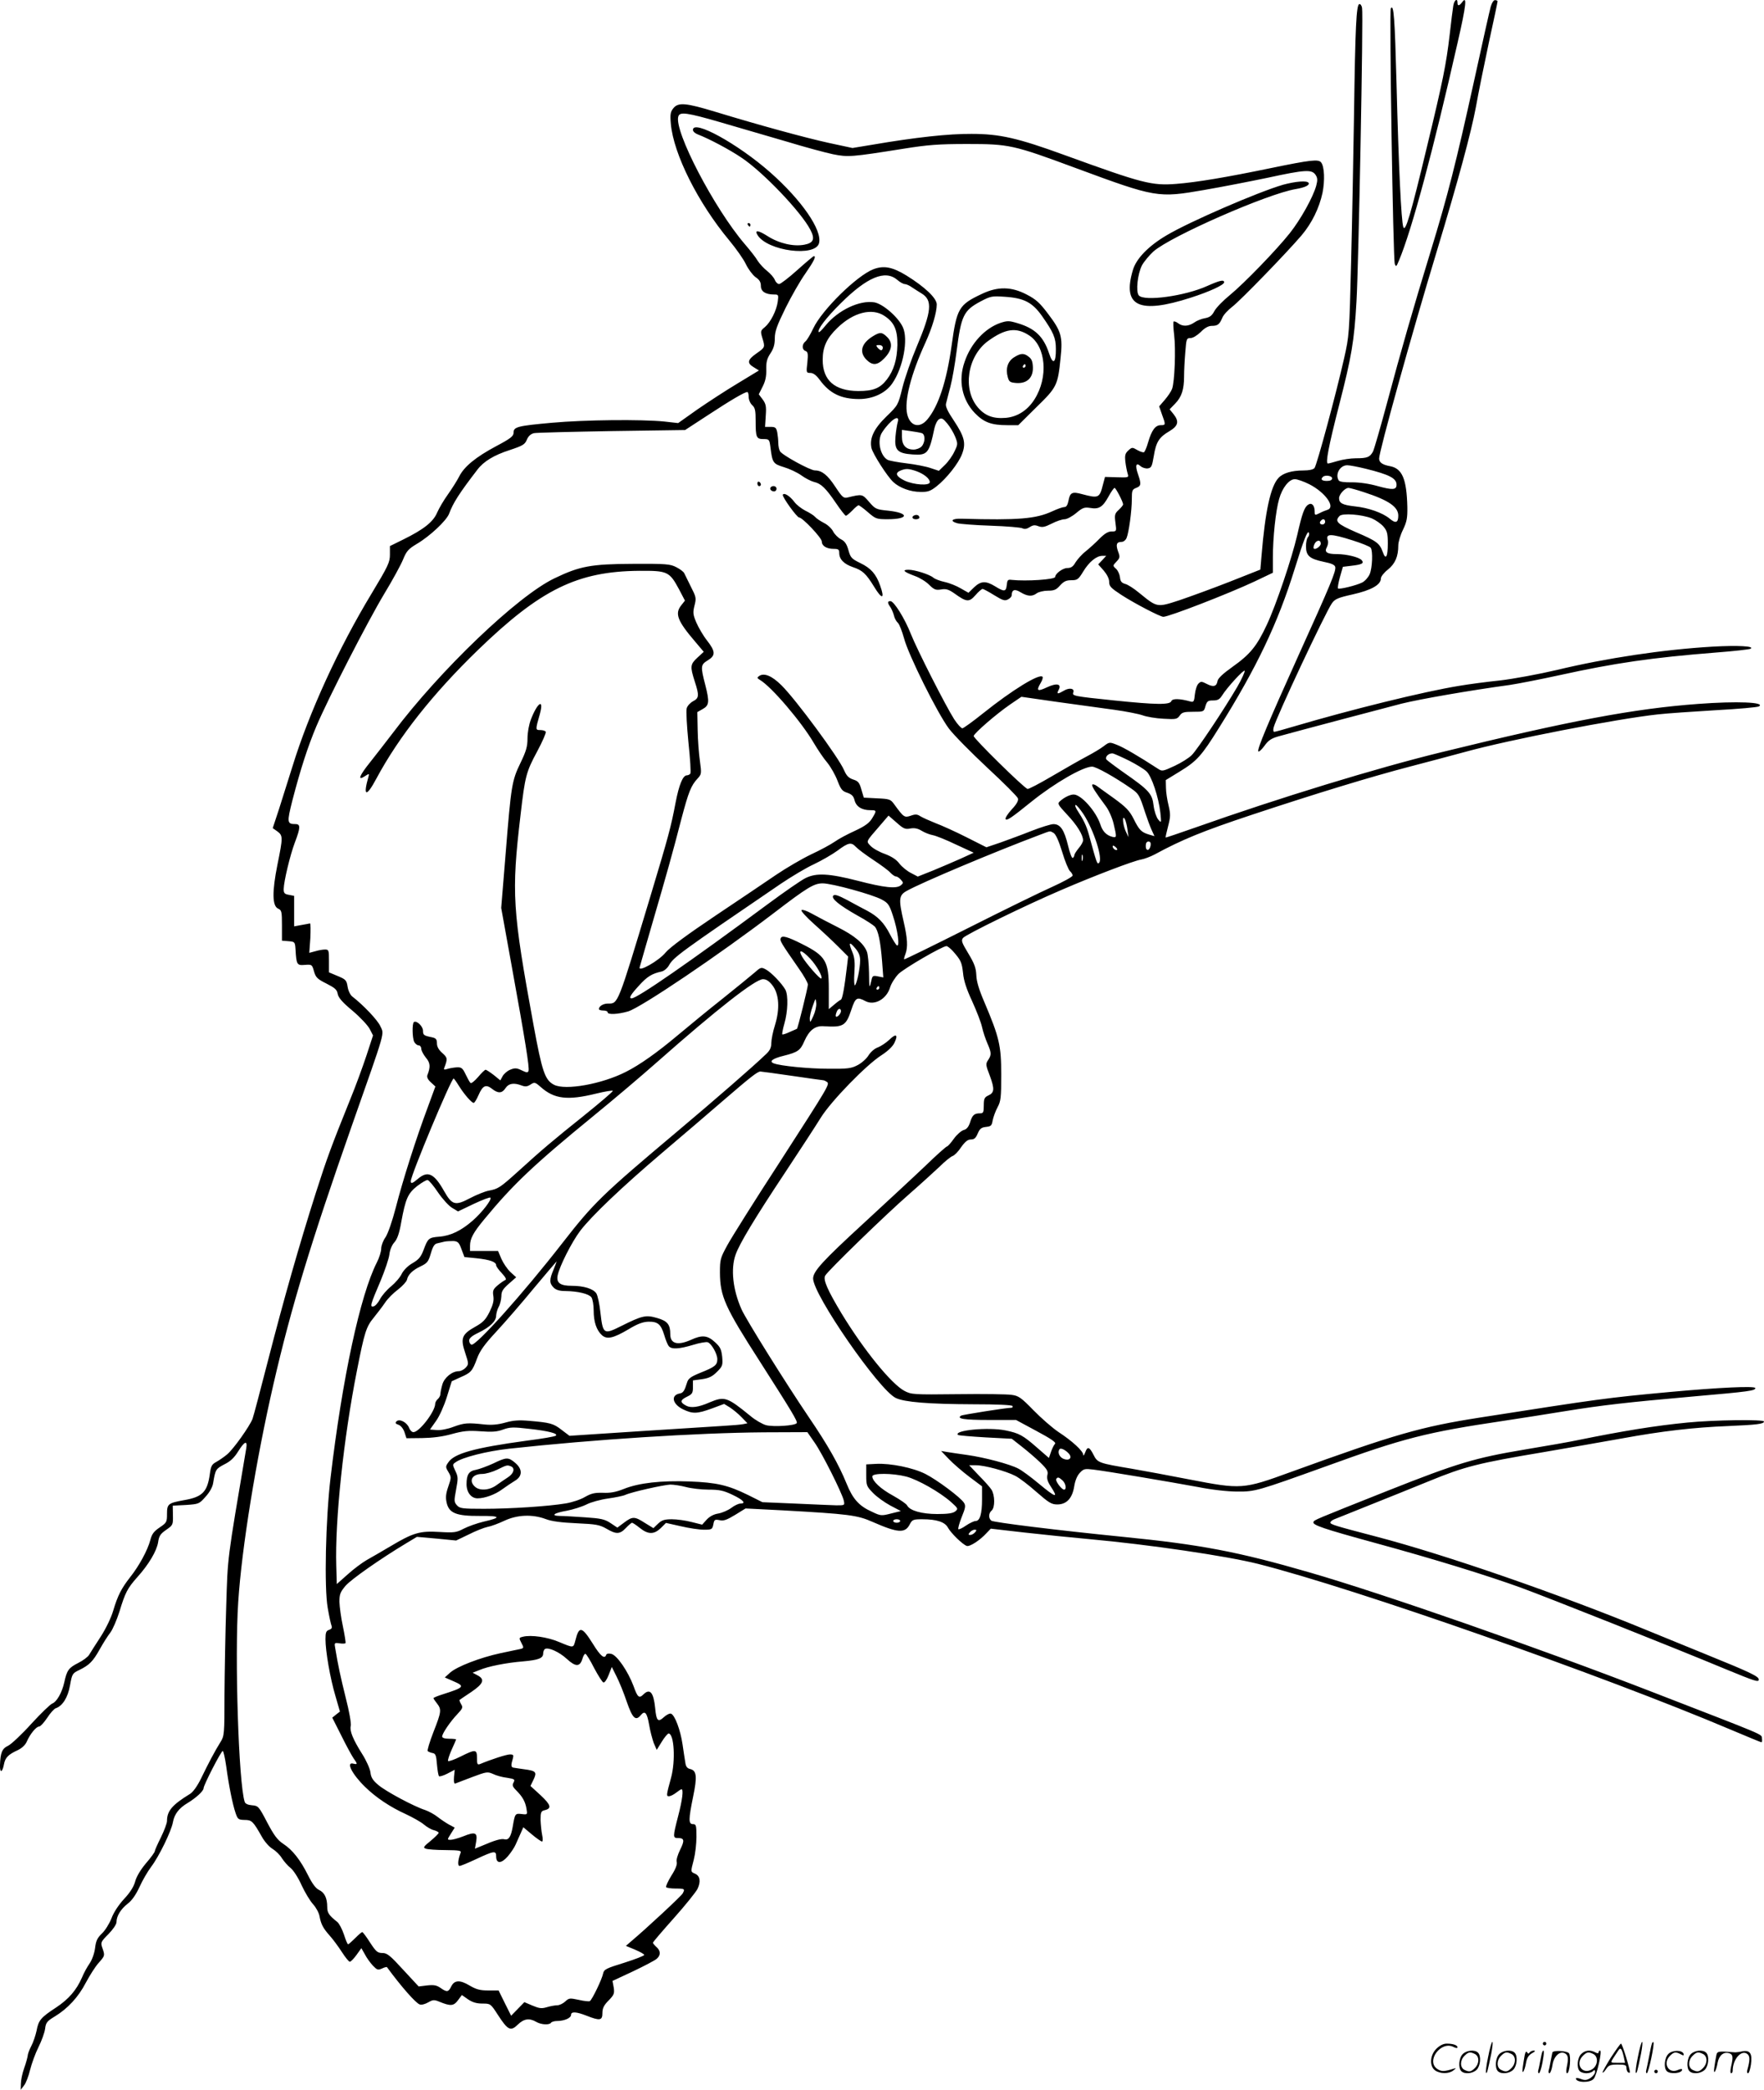
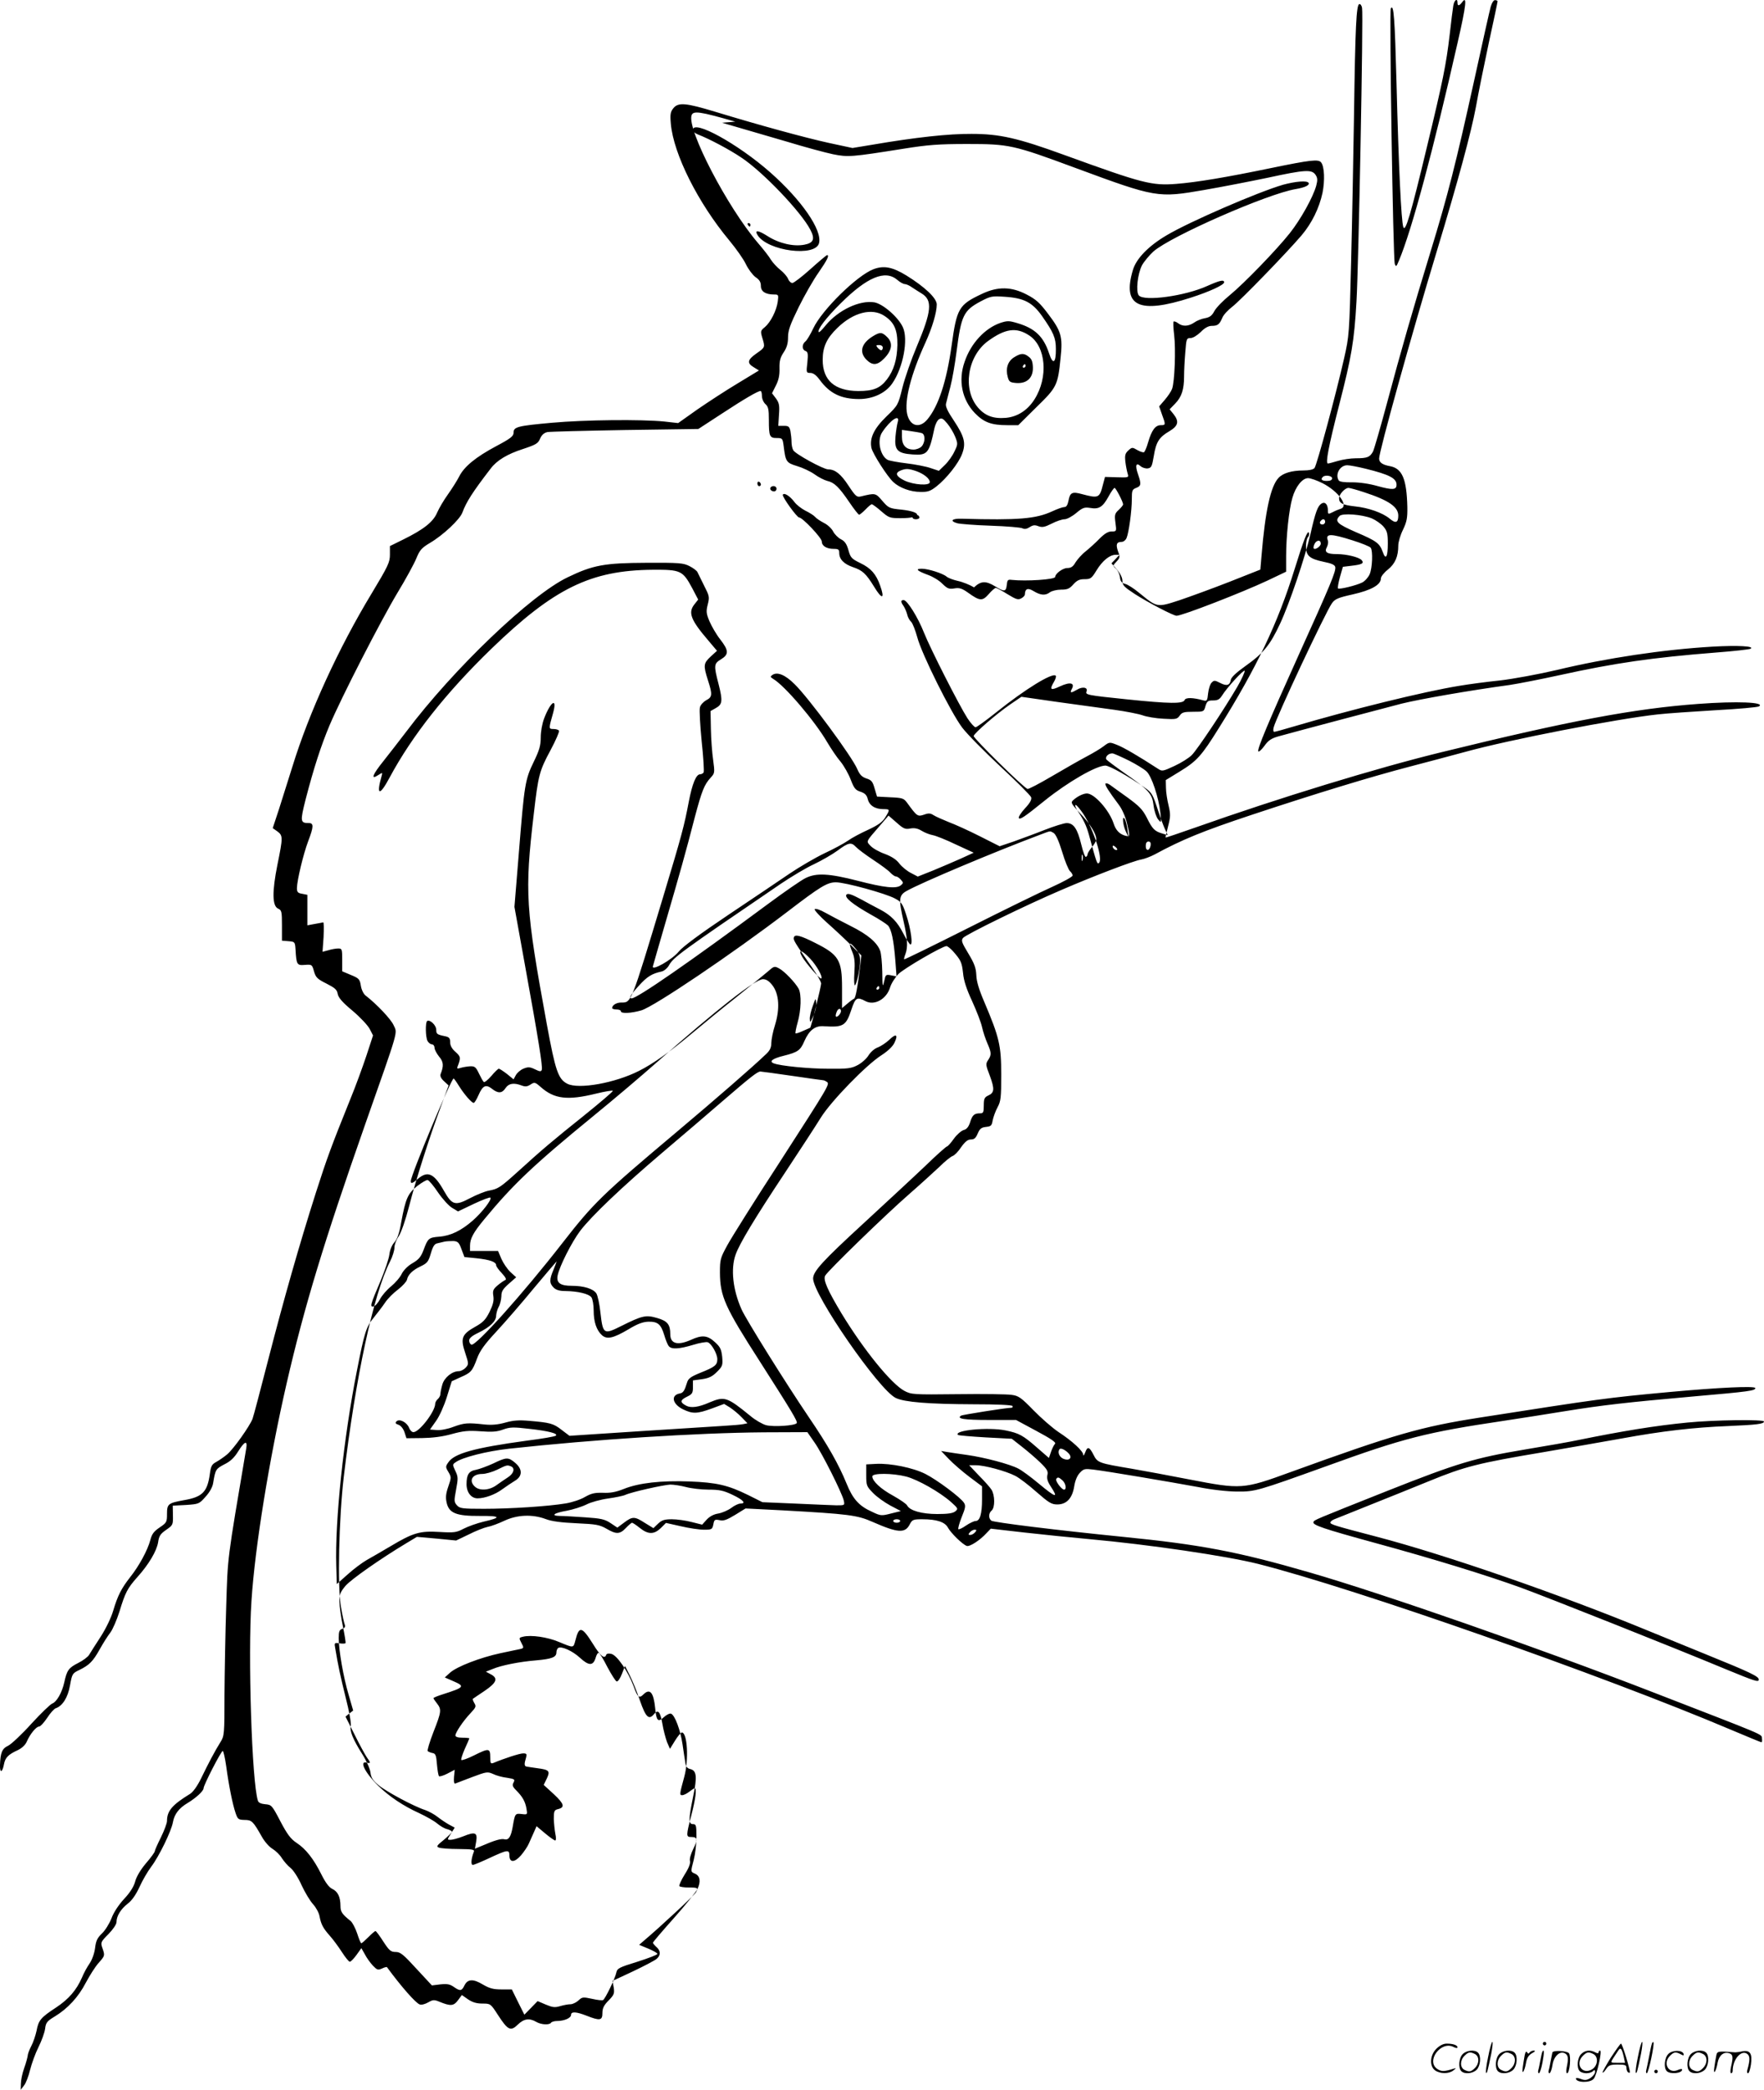
<svg xmlns="http://www.w3.org/2000/svg" version="1.0" viewBox="0 0 1012.891 1199.556" preserveAspectRatio="xMidYMid meet">
  <g transform="translate(-0.109,1200.056) scale(0.1,-0.1)" fill="#000000" stroke="none">
-     <path d="M8346 11968 c-3 -18 -13 -94 -21 -168 -20 -170 -38 -260 -131 -645 -93 -388 -123 -489 -135 -458 -12 33 -27 350 -39 822 -10 380 -16 462 -33 433 -9 -14 13 -1440 23 -1466 7 -19 9 -17 24 19 74 176 197 634 337 1252 50 218 55 272 25 230 -16 -21 -26 -22 -26 -2 0 29 -19 15 -24 -17z M8561 11963 c-6 -21 -49 -213 -96 -428 -104 -472 -150 -654 -250 -980 -101 -330 -169 -566 -250 -869 -37 -138 -73 -262 -80 -277 -18 -33 -33 -39 -99 -39 -29 0 -75 -7 -102 -15 -27 -8 -53 -15 -58 -15 -15 0 3 96 64 334 72 280 87 368 100 596 12 199 40 1646 32 1685 -2 14 -10 24 -16 22 -17 -5 -23 -133 -30 -627 -4 -245 -11 -632 -17 -860 -10 -406 -11 -418 -40 -546 -45 -200 -157 -615 -170 -630 -7 -9 -32 -14 -63 -14 -68 0 -118 -15 -144 -43 -45 -48 -76 -190 -97 -444 l-7 -82 -177 -70 c-97 -38 -226 -85 -288 -106 -129 -42 -127 -42 -229 41 -31 26 -68 50 -83 53 -20 6 -27 15 -29 38 -2 17 -12 39 -23 49 -19 17 -19 18 3 41 20 21 21 27 9 58 -14 40 -9 55 20 55 11 0 24 10 29 23 13 31 30 156 30 222 0 50 2 56 25 65 29 11 30 22 10 80 -17 49 -11 68 15 45 10 -9 29 -15 42 -13 20 3 24 11 34 70 13 82 31 109 89 143 52 31 58 56 24 99 l-22 27 32 33 c37 38 51 81 51 156 0 30 3 92 7 138 6 78 7 82 30 82 14 0 38 15 59 35 22 23 44 35 62 35 35 0 45 8 61 45 6 17 33 46 58 65 46 35 312 309 398 410 59 70 101 156 120 244 14 71 11 150 -8 174 -15 20 -59 15 -292 -33 -251 -52 -424 -81 -540 -90 -141 -11 -194 3 -640 165 -269 98 -373 122 -535 122 -133 1 -323 -20 -569 -62 l-115 -19 -135 29 c-137 30 -400 102 -653 179 -168 51 -212 55 -240 21 -17 -21 -20 -35 -15 -90 15 -173 156 -454 336 -670 39 -47 82 -108 95 -136 14 -29 38 -61 55 -74 23 -15 31 -29 31 -51 0 -32 27 -49 77 -49 24 0 25 -2 20 -40 -7 -52 -41 -119 -74 -147 -25 -20 -26 -24 -15 -61 17 -55 17 -55 -33 -90 -53 -37 -56 -56 -15 -80 l29 -18 -122 -74 c-67 -40 -171 -108 -232 -150 l-110 -78 -80 9 c-131 13 -454 10 -643 -7 -201 -18 -222 -24 -222 -57 0 -20 -16 -33 -99 -77 -118 -63 -184 -117 -213 -174 -11 -22 -40 -68 -64 -102 -24 -33 -52 -81 -63 -106 -22 -53 -78 -97 -194 -154 l-77 -38 0 -49 c0 -44 -10 -65 -105 -223 -189 -312 -359 -682 -455 -994 -23 -74 -58 -184 -77 -244 l-36 -109 27 -19 c32 -24 32 -34 0 -191 -31 -155 -30 -237 4 -252 20 -9 22 -16 22 -97 l0 -87 38 -3 c36 -3 37 -4 40 -48 5 -87 8 -92 54 -88 40 3 41 2 52 -37 10 -35 19 -44 71 -70 49 -25 61 -35 65 -59 4 -22 26 -48 85 -97 44 -37 88 -84 99 -105 l19 -37 -38 -116 c-21 -63 -62 -176 -93 -251 -108 -268 -134 -338 -197 -535 -95 -298 -185 -614 -274 -960 -44 -171 -84 -323 -90 -339 -17 -43 -109 -173 -146 -204 -18 -15 -46 -34 -62 -43 -26 -14 -31 -24 -37 -69 -14 -102 -42 -132 -146 -150 -94 -17 -100 -22 -100 -80 0 -46 -2 -50 -42 -77 -34 -23 -45 -38 -54 -73 -15 -57 -64 -148 -116 -213 -50 -64 -71 -105 -97 -192 -12 -41 -42 -103 -73 -151 -29 -45 -59 -91 -65 -102 -7 -12 -35 -33 -63 -47 -55 -28 -65 -42 -80 -112 -13 -58 -43 -111 -69 -121 -11 -4 -65 -56 -120 -116 -55 -61 -115 -117 -133 -126 -35 -16 -45 -40 -47 -113 -1 -46 14 -41 23 7 7 38 25 56 80 81 24 12 43 30 51 49 18 42 54 86 70 86 8 0 29 23 47 50 18 28 40 52 49 55 39 13 70 62 82 131 12 67 14 70 54 89 57 28 78 49 117 119 19 34 46 77 61 96 14 19 37 73 52 120 33 109 46 134 102 197 66 73 112 151 120 201 5 36 13 48 46 71 39 27 40 29 39 83 l-1 56 76 4 c74 5 76 6 113 48 23 25 40 56 43 78 13 78 15 81 64 107 35 17 57 38 80 75 36 58 54 65 46 17 -111 -656 -106 -615 -115 -907 -5 -151 -9 -380 -10 -509 0 -225 -1 -235 -23 -270 -32 -51 -71 -125 -111 -208 -22 -45 -46 -78 -63 -89 -103 -63 -133 -98 -133 -156 0 -13 -16 -55 -35 -94 -19 -38 -35 -74 -35 -79 0 -6 -23 -38 -51 -70 -31 -37 -55 -77 -62 -105 -8 -29 -29 -63 -64 -100 -32 -35 -60 -78 -72 -111 -12 -30 -36 -69 -54 -86 -27 -26 -35 -42 -40 -84 -4 -31 -17 -67 -31 -88 -14 -20 -34 -56 -44 -81 -32 -73 -76 -124 -148 -172 -89 -58 -102 -74 -113 -134 -6 -27 -19 -67 -31 -89 -11 -21 -20 -46 -20 -55 -1 -8 -9 -40 -20 -70 -11 -30 -19 -71 -19 -90 l-1 -35 19 25 c11 13 26 53 35 90 9 36 30 94 48 130 18 36 35 83 38 105 4 35 11 44 54 70 76 46 137 112 180 195 22 41 54 92 73 113 37 42 37 42 22 86 -11 31 -10 35 35 80 27 28 46 56 46 69 0 34 24 74 65 106 24 18 47 52 67 95 16 36 46 88 67 116 45 59 116 205 125 256 8 46 35 81 84 110 48 29 92 69 92 85 0 18 101 214 110 214 4 0 13 -39 20 -88 15 -112 37 -220 54 -269 12 -35 16 -38 51 -39 42 0 49 -7 100 -97 15 -27 42 -58 61 -69 18 -11 43 -35 54 -54 12 -18 34 -44 50 -56 16 -13 44 -56 63 -99 19 -41 49 -91 66 -109 17 -19 34 -50 37 -70 9 -46 20 -67 59 -111 18 -20 49 -62 69 -93 20 -31 40 -56 46 -56 5 0 23 18 38 39 l28 39 20 -35 c10 -20 31 -49 46 -65 24 -25 29 -27 52 -17 14 7 27 10 29 8 82 -112 166 -207 188 -214 10 -4 32 2 49 12 26 15 34 16 63 4 65 -27 83 -25 107 7 l23 31 36 -25 c25 -17 49 -24 82 -24 46 0 47 0 89 -65 57 -88 73 -96 114 -56 35 34 66 39 106 16 29 -17 76 -19 85 -5 3 5 19 10 35 10 41 0 80 17 80 35 0 20 29 19 90 -5 76 -30 90 -27 90 15 0 28 8 45 36 73 31 32 34 40 29 74 l-7 38 118 55 c65 31 126 63 136 72 24 21 23 46 -2 68 -11 10 -20 21 -20 24 0 4 54 67 120 141 66 74 127 150 136 168 20 42 15 74 -13 87 -27 12 -27 9 -8 82 8 31 15 90 15 130 0 66 -2 73 -20 73 -26 0 -26 26 1 158 24 115 20 149 -16 158 -18 4 -26 14 -29 38 -3 17 -10 64 -16 105 -12 81 -44 167 -66 175 -7 3 -26 -6 -41 -20 -34 -31 -43 -22 -50 52 -9 90 -30 115 -67 79 -25 -25 -34 -18 -57 47 -32 85 -94 176 -127 185 -16 4 -27 2 -30 -5 -9 -27 -33 -8 -76 62 -64 102 -80 105 -101 21 -12 -45 -8 -45 -95 -9 -66 28 -159 41 -205 30 -25 -6 -25 -7 -10 -36 15 -28 14 -30 -7 -35 -13 -3 -64 -13 -114 -24 -116 -25 -248 -76 -288 -111 l-31 -28 48 -21 c70 -30 65 -36 -60 -76 -29 -9 -53 -19 -53 -22 0 -3 9 -16 20 -30 27 -35 26 -47 -20 -164 -22 -57 -37 -106 -33 -110 5 -4 17 -9 28 -11 17 -3 21 -13 25 -65 3 -34 8 -64 12 -68 3 -3 25 3 48 15 l42 22 -4 -41 c-2 -26 0 -40 7 -38 5 2 49 19 97 37 83 31 88 32 120 18 18 -9 54 -19 81 -22 43 -7 46 -9 37 -27 -9 -15 -6 -24 15 -45 36 -36 52 -64 59 -105 6 -35 6 -35 -28 -31 -37 4 -38 3 -51 -73 -10 -57 -23 -78 -47 -72 -19 5 -55 -5 -131 -38 l-39 -16 7 40 c9 53 -5 59 -74 31 -28 -11 -61 -20 -72 -20 -21 0 -21 0 1 35 l22 35 -32 17 c-18 10 -48 30 -67 45 -19 15 -51 32 -71 39 -63 20 -226 107 -269 144 -31 26 -42 43 -45 73 -3 21 -24 68 -47 104 -53 84 -73 133 -66 161 4 13 -9 86 -29 163 -31 126 -43 181 -60 283 -6 32 -5 33 24 29 17 -3 33 -2 35 1 2 4 -5 47 -15 96 -11 50 -19 113 -20 141 0 44 5 56 35 92 32 37 200 155 350 245 l60 36 113 -10 112 -11 73 35 c39 20 88 39 107 43 19 3 62 19 96 35 74 35 162 39 239 10 34 -13 89 -20 177 -24 113 -5 132 -9 171 -31 56 -33 77 -33 112 4 16 17 32 30 35 30 4 0 24 -13 45 -30 48 -38 81 -38 120 -1 l30 30 85 -19 c47 -11 106 -20 133 -20 45 0 48 2 54 30 5 28 8 30 35 25 23 -6 42 1 90 30 l60 37 216 -11 c374 -21 425 -27 513 -66 146 -64 187 -67 214 -14 14 27 20 29 73 29 82 0 129 -16 146 -48 17 -31 83 -96 108 -105 17 -6 76 32 115 75 l23 24 192 -22 c106 -12 274 -29 373 -38 343 -31 790 -97 969 -142 558 -141 1983 -641 2718 -953 92 -39 170 -71 173 -71 4 0 5 10 3 23 -3 25 30 10 -628 265 -655 254 -1548 565 -1970 687 -414 120 -628 160 -1070 204 -380 38 -745 83 -757 93 -17 14 -16 43 2 58 20 17 19 89 -1 120 -9 14 -42 51 -73 82 l-55 58 40 0 c48 0 171 -33 225 -61 22 -11 76 -52 121 -92 71 -62 87 -72 120 -72 53 0 86 35 97 103 5 33 17 62 32 78 22 24 29 25 79 19 76 -9 437 -70 600 -100 80 -16 172 -26 225 -26 103 -1 118 4 510 145 446 162 576 195 1020 261 94 14 251 39 350 55 216 35 357 51 740 85 322 28 355 33 355 48 0 13 -204 4 -497 -23 -356 -33 -398 -39 -1083 -146 -339 -53 -487 -95 -1088 -313 -274 -100 -283 -100 -584 -42 -112 22 -259 49 -328 61 -190 32 -197 34 -220 80 -24 47 -35 50 -48 13 -6 -16 -11 -21 -11 -13 -1 22 -63 79 -141 130 -36 24 -101 81 -145 126 -71 73 -86 83 -125 88 -25 4 -164 6 -310 4 -256 -3 -266 -2 -306 19 -75 40 -232 233 -360 443 -80 133 -108 195 -95 218 14 27 350 353 481 467 63 55 141 126 174 157 32 32 67 60 77 63 11 4 33 26 49 51 23 32 38 44 56 44 19 0 28 8 39 34 12 28 21 35 47 38 29 3 34 7 39 38 4 19 16 53 28 75 19 35 21 56 21 188 0 167 -11 213 -97 416 -31 72 -45 119 -46 155 -2 41 -11 66 -46 124 -38 63 -42 74 -30 89 17 20 358 187 564 275 190 82 416 168 459 175 18 3 52 16 77 29 157 85 273 133 559 228 371 123 683 218 905 276 88 23 232 61 320 85 254 70 867 189 1105 215 52 6 201 16 332 24 130 7 242 17 249 22 39 24 -126 31 -351 14 -366 -27 -734 -96 -1468 -276 -374 -91 -939 -264 -1416 -433 -94 -33 -171 -59 -172 -58 -1 1 5 30 14 64 14 54 15 69 3 120 -8 32 -15 78 -15 102 l-1 44 80 49 c98 60 125 89 225 250 216 345 338 600 435 913 52 168 75 226 82 207 3 -8 0 -19 -6 -25 -6 -6 -11 -30 -11 -52 0 -54 20 -72 101 -89 46 -9 65 -18 67 -30 5 -24 -26 -99 -210 -505 -177 -392 -239 -541 -232 -553 3 -5 19 9 35 31 23 32 39 43 81 55 104 29 634 169 708 188 110 27 393 76 620 107 47 7 175 32 285 56 318 70 532 101 898 130 104 8 194 18 200 22 24 15 -72 20 -218 12 -286 -17 -607 -65 -895 -134 -102 -24 -248 -51 -325 -60 -77 -8 -183 -22 -235 -31 -204 -33 -624 -137 -949 -233 -57 -17 -108 -31 -113 -31 -6 0 -7 11 -4 24 14 58 298 662 335 714 17 24 34 32 120 51 106 24 161 55 161 91 0 11 18 34 40 51 42 34 60 75 60 139 0 19 12 60 27 90 22 46 26 67 25 131 -4 160 -29 221 -100 234 -43 8 -62 21 -62 44 0 41 188 718 333 1196 119 393 195 673 223 823 13 75 47 241 74 368 28 126 50 233 50 237 0 4 -7 7 -15 7 -8 0 -18 -16 -24 -37z m-4414 -667 c103 -30 272 -79 374 -109 102 -31 221 -63 264 -72 86 -17 103 -16 405 32 138 22 198 27 365 27 240 0 264 -5 620 -137 465 -172 475 -173 740 -127 99 17 263 49 364 70 217 47 254 49 276 17 12 -18 12 -31 4 -62 -18 -66 -90 -195 -152 -273 -78 -98 -262 -288 -346 -357 -37 -30 -76 -70 -87 -90 -14 -27 -27 -36 -54 -41 -19 -3 -47 -14 -62 -25 -32 -22 -66 -24 -92 -4 -10 8 -22 12 -26 10 -3 -2 -2 -37 3 -77 10 -82 3 -271 -12 -310 -5 -14 -24 -42 -42 -63 l-32 -37 16 -46 c22 -60 22 -62 -7 -62 -31 0 -52 -29 -72 -97 -8 -29 -19 -55 -24 -58 -4 -3 -22 3 -38 12 -29 17 -31 17 -52 -2 -18 -17 -21 -27 -17 -65 3 -25 9 -55 13 -68 7 -23 6 -23 -62 -21 l-68 2 -12 -45 c-19 -76 -25 -79 -119 -54 -58 16 -70 10 -79 -39 -5 -24 -12 -35 -24 -35 -9 0 -40 -11 -68 -24 -95 -44 -194 -52 -521 -43 -56 2 -71 -13 -25 -26 15 -4 101 -11 192 -14 91 -3 173 -10 182 -15 12 -6 25 -4 42 7 18 12 30 13 50 5 22 -8 36 -5 76 15 27 14 60 25 74 25 13 0 43 16 67 36 37 31 47 34 80 29 50 -9 72 5 105 65 15 28 31 50 35 50 7 0 49 -80 49 -95 0 -4 -11 -18 -25 -31 -23 -21 -25 -29 -19 -74 7 -50 6 -50 -22 -50 -20 0 -40 -12 -70 -42 -23 -24 -59 -56 -80 -73 -21 -16 -46 -45 -57 -62 -14 -25 -26 -33 -48 -33 -25 0 -69 -32 -69 -51 0 -15 -166 -26 -250 -17 -22 3 -25 -1 -28 -29 -4 -39 -14 -41 -67 -8 -54 33 -82 31 -121 -6 l-32 -31 -44 25 c-23 14 -65 31 -93 37 -27 6 -56 17 -65 25 -21 18 -105 45 -142 45 -40 0 -28 -12 37 -36 28 -10 65 -33 82 -51 28 -27 37 -31 68 -26 29 5 44 0 78 -24 68 -49 83 -50 119 -9 17 20 36 36 41 36 5 0 35 -16 67 -36 49 -30 61 -34 79 -24 12 6 21 16 21 23 1 33 17 39 51 18 40 -24 67 -26 93 -6 11 8 40 15 64 15 36 0 48 5 70 30 21 23 35 30 64 30 35 0 41 4 69 50 34 56 76 90 110 90 l22 0 -23 -25 -23 -24 32 -36 c19 -23 31 -46 31 -65 0 -25 10 -35 71 -75 76 -49 222 -125 240 -125 32 0 375 133 522 202 l107 51 0 89 c0 112 16 267 36 335 18 64 57 113 90 113 14 0 51 -13 83 -29 92 -47 153 -132 104 -147 -10 -3 -30 -11 -45 -19 -26 -13 -28 -13 -28 8 0 36 -16 54 -37 41 -22 -14 -35 -50 -63 -174 -31 -134 -121 -401 -175 -516 -57 -122 -95 -169 -198 -242 -55 -39 -83 -66 -85 -81 -5 -31 -24 -36 -62 -16 -29 15 -34 15 -47 2 -9 -8 -18 -36 -21 -62 -4 -42 -7 -46 -26 -41 -61 17 -103 18 -109 2 -9 -22 -86 -21 -329 4 -232 24 -242 26 -234 46 9 23 -23 29 -54 10 -36 -21 -43 -20 -31 3 20 36 -9 43 -67 16 -55 -26 -62 -20 -35 26 9 15 14 31 10 35 -19 19 -175 -77 -340 -209 -60 -48 -114 -87 -120 -87 -7 0 -28 23 -47 52 -47 73 -212 397 -249 490 -35 89 -97 188 -117 188 -18 0 -18 -10 0 -35 7 -11 16 -32 20 -47 3 -15 13 -34 23 -43 9 -9 24 -49 35 -88 24 -94 193 -433 258 -519 28 -37 127 -137 220 -224 93 -86 172 -165 176 -176 4 -13 -6 -32 -36 -64 -22 -24 -38 -49 -35 -55 7 -11 31 5 150 101 132 106 295 200 347 200 23 0 132 -61 225 -126 43 -30 47 -37 80 -139 11 -33 27 -77 36 -97 l17 -37 -31 9 c-44 13 -57 26 -89 91 -24 47 -44 67 -111 116 -44 32 -90 64 -100 72 -11 8 -22 11 -26 8 -6 -7 18 -44 77 -123 17 -22 37 -67 45 -100 19 -80 19 -83 -7 -77 -34 9 -56 31 -69 72 -25 75 -110 171 -153 171 -20 0 -54 -16 -78 -38 -16 -14 -14 -19 40 -77 57 -60 92 -117 92 -148 0 -9 -11 -29 -25 -45 -14 -17 -25 -35 -25 -40 0 -6 -4 -13 -9 -16 -5 -4 -17 28 -27 70 -22 91 -44 124 -84 124 -15 0 -72 -18 -126 -39 -55 -22 -135 -51 -179 -67 l-80 -27 -115 58 c-63 32 -143 68 -178 81 -35 14 -73 31 -86 39 -18 12 -29 13 -56 3 -36 -12 -40 -9 -96 68 -19 26 -26 29 -97 32 l-76 4 -14 47 c-11 39 -18 48 -47 57 -26 9 -38 21 -52 53 -30 72 -280 410 -360 488 -54 54 -100 73 -128 53 -13 -9 -12 -12 4 -22 66 -38 240 -242 311 -364 22 -37 56 -88 77 -112 20 -25 46 -71 58 -103 19 -49 27 -60 56 -69 26 -9 36 -19 42 -43 9 -36 41 -57 90 -57 38 0 38 -2 10 -48 -16 -26 -41 -44 -97 -70 -42 -19 -95 -47 -117 -63 -23 -16 -84 -49 -136 -73 -52 -25 -141 -77 -199 -116 -57 -39 -216 -146 -352 -237 -161 -108 -261 -182 -284 -210 -39 -48 -158 -115 -149 -85 2 9 36 125 74 257 79 271 115 398 167 600 40 150 54 186 91 226 23 25 24 28 14 101 -6 41 -12 121 -13 178 l-2 103 30 17 c38 21 41 40 16 138 -28 108 -27 117 14 142 46 28 45 51 -5 115 -22 28 -49 75 -61 103 -19 45 -20 57 -10 97 11 43 9 49 -21 108 -17 34 -34 69 -38 77 -3 8 -24 24 -46 35 -35 18 -58 20 -249 19 -239 -1 -305 -13 -450 -83 -212 -101 -657 -527 -927 -886 -42 -55 -101 -131 -132 -170 -62 -77 -74 -109 -30 -80 25 16 26 16 21 -2 -33 -115 -13 -121 45 -12 130 242 325 488 584 739 360 348 571 451 926 454 162 1 173 -4 228 -106 l34 -65 -22 -28 c-37 -47 -21 -89 81 -208 l49 -58 -36 -33 c-42 -39 -43 -51 -16 -136 27 -83 25 -97 -10 -115 -16 -9 -33 -27 -36 -41 -4 -14 1 -101 10 -194 10 -93 15 -174 11 -180 -3 -5 -13 -10 -20 -10 -23 0 -45 -54 -65 -158 -26 -137 -39 -187 -146 -542 -188 -623 -183 -610 -242 -610 -27 0 -52 -15 -52 -32 0 -4 11 -8 25 -8 14 0 25 -4 25 -10 0 -15 59 -12 118 5 75 23 521 324 837 565 192 147 230 170 280 170 53 0 286 -64 339 -93 36 -19 44 -30 64 -92 28 -83 41 -182 23 -171 -6 4 -24 33 -40 64 -34 66 -69 102 -131 135 -25 13 -76 40 -114 61 -51 27 -72 34 -80 26 -15 -16 33 -55 139 -115 46 -25 90 -54 99 -63 20 -23 33 -85 42 -200 l7 -92 -31 6 c-28 6 -32 3 -37 -22 -12 -53 -13 -49 -14 43 -1 50 -6 104 -12 120 -18 48 -71 93 -169 142 -52 26 -118 61 -147 77 -28 16 -55 25 -60 20 -4 -4 28 -40 72 -79 44 -39 106 -97 138 -129 l58 -58 -6 -52 c-15 -128 -27 -193 -36 -196 -5 -2 -23 -15 -39 -29 l-30 -25 0 117 c0 158 -18 189 -154 257 -83 42 -116 51 -122 33 -6 -14 1 -26 104 -174 29 -41 52 -82 52 -92 0 -17 -58 -252 -63 -254 -1 0 -19 -9 -41 -18 -21 -10 -40 -16 -43 -14 -2 3 3 31 12 62 20 69 23 161 6 194 -20 36 -82 101 -113 117 -26 14 -29 13 -65 -19 -21 -18 -103 -85 -183 -149 -80 -63 -194 -157 -255 -208 -120 -101 -222 -173 -300 -212 -137 -70 -348 -108 -413 -74 -52 27 -68 75 -117 341 -122 666 -128 756 -75 1207 26 224 32 247 96 366 30 56 52 107 49 112 -3 6 -18 10 -32 10 -28 0 -28 1 -2 92 25 91 -13 68 -51 -30 -12 -31 -20 -77 -20 -110 0 -47 -8 -74 -40 -140 -50 -103 -54 -130 -85 -515 l-26 -318 60 -332 c78 -429 103 -586 97 -603 -4 -12 -11 -11 -40 3 -29 14 -39 14 -66 3 -17 -7 -36 -24 -43 -37 l-13 -24 -38 31 c-21 16 -42 30 -47 30 -4 0 -24 -19 -43 -42 -20 -23 -39 -38 -43 -34 -5 4 -17 26 -28 49 -17 36 -24 42 -50 41 -16 -1 -41 -5 -54 -9 -19 -6 -23 -5 -19 6 20 52 19 58 -11 85 -21 18 -31 37 -31 55 0 23 -5 30 -27 35 -49 10 -53 13 -53 38 0 25 -36 60 -52 50 -11 -7 -10 -92 2 -115 6 -10 17 -19 25 -19 8 0 15 -9 15 -19 0 -11 12 -33 26 -51 26 -30 28 -53 9 -101 -4 -11 3 -26 20 -41 l26 -24 -44 -120 c-66 -176 -144 -421 -183 -574 -21 -81 -45 -149 -59 -171 -14 -19 -25 -49 -25 -65 0 -17 -11 -53 -25 -80 -95 -186 -198 -661 -266 -1237 -28 -238 -37 -631 -16 -747 8 -47 18 -92 22 -102 4 -11 0 -18 -14 -23 -17 -5 -21 -15 -21 -53 0 -70 27 -225 57 -326 l26 -90 -22 -17 -22 -18 52 -103 c28 -57 60 -115 70 -130 24 -33 24 -37 -1 -31 -44 12 -8 -60 67 -133 62 -61 146 -117 235 -157 40 -19 87 -45 104 -60 17 -14 42 -29 57 -32 15 -4 27 -11 27 -15 0 -4 -21 -25 -46 -46 -41 -33 -45 -39 -28 -45 10 -4 61 -8 113 -8 84 -1 93 -3 86 -18 -15 -40 -17 -73 -5 -73 7 0 50 18 97 40 101 47 113 49 113 15 0 -43 29 -43 66 -1 18 21 39 52 46 69 8 18 21 47 29 65 l15 34 49 -41 c27 -23 54 -41 58 -41 5 0 6 16 1 38 -4 20 -8 59 -9 86 0 45 3 51 24 56 41 10 36 30 -24 86 l-58 53 18 37 c20 43 14 50 -55 59 -25 4 -52 7 -60 9 -15 2 -16 14 -4 53 5 19 3 23 -17 23 -20 0 -109 -29 -171 -55 -16 -6 -18 -1 -18 34 0 51 -8 52 -94 9 -36 -18 -68 -29 -72 -26 -3 4 6 32 20 64 14 31 26 58 26 60 0 2 -18 4 -40 4 -26 0 -40 5 -40 13 0 17 46 85 87 128 31 33 33 39 22 57 -7 12 -11 23 -9 25 3 2 33 23 68 46 69 47 79 72 35 95 l-28 15 38 15 c49 21 153 42 251 50 90 8 116 18 116 46 0 10 5 22 10 25 19 12 83 -17 126 -57 50 -46 75 -46 89 0 5 18 13 31 18 29 5 -1 28 -38 50 -82 23 -43 47 -81 53 -82 7 -2 20 17 30 43 l18 46 27 -54 c15 -29 42 -95 59 -146 33 -95 51 -112 80 -77 24 29 36 15 48 -53 6 -37 19 -85 27 -107 l17 -39 29 47 c16 26 34 47 39 47 32 0 41 -157 14 -255 -27 -99 -28 -105 -12 -105 9 0 27 9 41 20 14 11 28 20 31 20 13 0 5 -62 -19 -154 -31 -120 -31 -126 -1 -126 37 0 39 -14 12 -68 -14 -29 -23 -58 -19 -70 3 -14 -7 -41 -31 -78 -19 -31 -33 -61 -30 -66 3 -4 27 -8 55 -8 52 0 54 -2 40 -28 -8 -15 -208 -201 -296 -275 l-30 -26 53 -22 c28 -12 52 -25 52 -30 0 -5 -52 -25 -115 -45 -104 -32 -116 -38 -121 -62 -6 -32 -63 -150 -76 -158 -4 -3 -33 0 -63 7 -52 11 -57 11 -78 -9 -13 -12 -34 -22 -46 -22 -13 0 -40 -5 -60 -11 -30 -9 -44 -7 -82 9 l-47 20 -38 -39 -38 -39 -36 72 -36 73 -59 0 c-48 0 -69 6 -107 28 -56 34 -88 32 -106 -5 -16 -33 -25 -34 -62 -8 -22 15 -37 18 -76 14 l-49 -6 -89 96 c-75 82 -92 96 -119 96 -28 0 -37 8 -71 60 -21 33 -41 60 -45 60 -4 0 -22 -16 -41 -35 -19 -19 -37 -35 -40 -35 -4 0 -14 25 -24 56 -10 30 -27 63 -38 72 -49 39 -58 53 -58 86 0 51 -15 83 -47 98 -19 9 -39 36 -63 84 -44 88 -89 146 -143 181 -33 22 -53 49 -92 123 -48 92 -51 95 -87 98 -24 2 -39 9 -42 20 -35 108 -58 835 -37 1147 20 310 102 814 202 1249 102 443 215 814 449 1481 201 571 187 525 165 575 -15 34 -96 120 -162 171 -11 9 -23 34 -26 56 -6 37 -11 42 -57 61 l-50 21 0 65 c0 62 -1 66 -23 66 -12 0 -37 -4 -56 -10 l-34 -9 6 84 c2 47 2 85 -2 85 -3 -1 -25 -5 -48 -9 l-43 -8 0 87 0 88 -30 6 c-25 4 -30 10 -30 33 1 45 36 192 64 267 33 86 33 106 4 106 -49 0 -50 9 -18 136 47 181 88 307 137 424 69 163 294 601 390 761 48 79 97 169 109 199 19 47 31 60 78 88 75 44 171 134 186 174 22 60 58 117 162 252 36 48 96 84 186 113 75 25 87 32 98 59 9 21 22 33 41 38 15 3 217 8 448 12 l420 6 135 88 c131 86 207 130 222 130 5 0 8 -13 8 -28 0 -16 9 -37 20 -47 17 -15 20 -31 20 -91 0 -94 4 -104 45 -104 33 0 34 -2 40 -47 11 -89 15 -95 77 -114 31 -9 76 -30 100 -47 23 -17 57 -34 73 -38 41 -9 68 -36 126 -121 27 -40 53 -73 57 -73 5 0 21 14 37 30 16 17 32 30 36 30 4 0 29 -18 54 -40 44 -38 49 -40 113 -40 123 0 125 36 3 49 -69 7 -74 9 -110 51 -39 45 -39 45 -122 25 -24 -6 -31 0 -72 62 -44 67 -77 93 -116 93 -28 0 -190 89 -201 110 -6 10 -10 32 -10 48 0 16 -3 44 -6 61 -6 27 -11 31 -38 31 l-32 0 4 64 c4 54 1 68 -18 94 l-22 29 22 44 c16 31 22 59 21 98 -1 43 4 63 24 93 18 27 25 51 25 86 0 40 12 73 61 173 33 67 85 158 115 200 49 71 63 99 48 99 -3 0 -46 -36 -95 -80 -49 -44 -96 -80 -104 -80 -9 0 -20 11 -25 24 -5 13 -25 36 -44 51 -19 15 -43 41 -54 58 -10 18 -44 61 -75 97 -176 206 -407 650 -381 732 9 28 47 23 251 -36z m3696 -1986 c137 -34 177 -55 177 -92 0 -30 -23 -31 -107 -8 -49 14 -104 22 -148 22 -44 -1 -72 3 -77 11 -22 35 7 87 49 87 14 0 61 -9 106 -20z m-193 -55 c0 -10 -10 -15 -30 -15 -29 0 -38 9 -23 23 13 13 53 7 53 -8z m184 -80 c141 -46 196 -84 196 -134 0 -41 -15 -47 -50 -17 -40 33 -121 62 -200 70 -70 8 -90 18 -90 47 0 22 34 59 54 59 7 0 48 -11 90 -25z m44 -150 c23 -10 53 -31 67 -47 21 -25 25 -40 25 -98 0 -76 -12 -97 -29 -48 -18 50 -35 63 -152 113 -110 48 -126 63 -96 94 16 17 128 9 185 -14z m-268 -20 c0 -8 -7 -15 -15 -15 -16 0 -20 12 -8 23 11 12 23 8 23 -8z m157 -106 c54 -17 101 -36 105 -43 13 -19 9 -115 -6 -151 -8 -18 -27 -40 -43 -48 -34 -17 -132 -41 -139 -34 -3 3 2 32 11 65 l17 59 49 6 c61 7 74 14 59 32 -14 17 -87 35 -142 35 -58 0 -74 11 -58 40 6 12 9 28 6 37 -16 42 15 42 141 2z m-182 -19 c0 -15 -31 -37 -40 -28 -4 3 -1 16 5 28 12 22 35 23 35 0z m-480 -823 c-73 -125 -228 -358 -261 -391 -16 -16 -60 -44 -99 -62 -67 -31 -71 -32 -95 -16 -109 71 -198 123 -235 137 -43 17 -44 17 -77 -8 -18 -14 -62 -40 -98 -59 -36 -19 -124 -69 -197 -112 -73 -43 -136 -76 -142 -74 -23 8 -312 292 -309 304 4 17 127 124 208 180 l66 45 209 -30 c116 -16 262 -36 327 -45 64 -9 136 -23 159 -31 24 -9 78 -18 121 -20 71 -4 78 -3 93 18 13 19 25 22 77 22 61 0 62 0 71 33 9 28 14 32 44 32 26 0 37 6 51 28 29 47 127 153 130 142 2 -6 -17 -48 -43 -93z m-618 -424 c39 -20 83 -47 97 -60 30 -27 70 -149 80 -238 6 -60 6 -60 -13 -38 -10 13 -22 47 -26 80 -8 68 -26 88 -171 189 -51 36 -96 70 -100 75 -10 17 17 40 40 34 12 -4 53 -22 93 -42z m-265 -305 c60 -92 113 -257 90 -280 -11 -11 -13 -4 -58 160 -15 54 -30 85 -69 145 -9 15 -13 27 -7 27 5 0 25 -24 44 -52z m-994 -83 c23 4 42 1 65 -13 18 -11 46 -22 63 -25 18 -3 78 -27 134 -54 l102 -47 -72 -33 c-40 -18 -113 -49 -161 -69 l-88 -35 -40 21 c-22 11 -51 35 -66 54 -17 23 -44 40 -83 55 -32 11 -69 32 -82 46 -26 28 -30 20 54 117 l49 57 46 -40 c39 -35 50 -40 79 -34z m1247 -6 l6 -44 -16 34 c-17 37 -22 98 -5 70 5 -9 12 -36 15 -60z m-425 -19 c13 -7 30 -44 50 -109 16 -54 37 -104 45 -111 8 -7 15 -18 15 -25 0 -7 -53 -36 -117 -65 -65 -29 -282 -135 -482 -236 -201 -101 -366 -182 -368 -180 -2 2 1 15 7 30 15 40 12 90 -10 186 -30 130 -28 152 18 177 83 47 504 224 762 321 67 25 58 24 80 12z m558 -72 c-5 -32 -28 -35 -28 -4 0 17 5 26 16 26 10 0 14 -7 12 -22z m-1692 -9 c10 -11 55 -45 99 -74 44 -29 89 -62 99 -74 11 -11 24 -21 31 -21 7 0 19 -8 29 -19 15 -17 15 -19 0 -32 -26 -21 -94 -14 -248 26 -164 42 -237 46 -298 16 -24 -11 -122 -79 -218 -150 -447 -331 -750 -541 -782 -541 -18 0 -6 21 42 73 47 52 74 69 130 81 14 3 33 19 42 35 26 47 63 74 643 469 61 41 146 92 190 112 44 21 105 56 135 78 63 47 79 50 106 21z m1500 -16 c-7 -7 -26 7 -26 19 0 6 6 6 15 -2 9 -7 13 -15 11 -17z m-199 -60 c-3 -10 -5 -4 -5 12 0 17 2 24 5 18 2 -7 2 -21 0 -30z m-1277 -575 c0 -46 -19 -136 -30 -143 -4 -3 -6 30 -3 72 4 59 1 88 -11 117 -24 57 -19 65 14 26 22 -25 30 -45 30 -72z m531 55 c47 -53 53 -65 60 -128 4 -44 20 -92 52 -161 25 -55 51 -121 57 -149 6 -27 20 -69 31 -94 23 -53 24 -65 4 -95 -15 -22 -14 -29 10 -91 28 -76 26 -97 -10 -113 -21 -10 -25 -18 -25 -57 0 -40 -3 -45 -22 -45 -33 0 -44 -10 -57 -53 -9 -26 -20 -39 -37 -43 -13 -4 -39 -26 -56 -50 -17 -24 -35 -44 -39 -44 -5 0 -62 -51 -126 -113 -65 -62 -224 -209 -353 -328 -235 -216 -290 -276 -290 -317 0 -93 379 -641 475 -686 51 -24 187 -35 447 -36 133 0 219 -4 223 -10 3 -5 0 -10 -7 -10 -28 0 -279 -40 -288 -45 -29 -18 17 -25 158 -25 l157 0 117 -63 c84 -45 115 -66 107 -74 -6 -6 -16 -26 -23 -46 l-12 -35 -68 59 c-81 71 -103 83 -181 99 -98 20 -300 1 -273 -26 3 -3 74 -9 158 -14 l151 -8 56 -44 c31 -24 79 -65 106 -91 41 -40 48 -52 42 -74 -4 -18 1 -36 19 -64 47 -71 31 -67 -70 17 -43 36 -96 75 -116 85 -50 26 -194 64 -293 78 -44 6 -96 14 -115 17 l-35 6 45 -47 c25 -26 78 -72 118 -102 l72 -54 0 -74 c0 -84 -12 -125 -37 -125 -9 0 -34 -12 -55 -26 -21 -15 -41 -24 -44 -21 -3 3 5 34 19 69 22 54 24 66 13 83 -20 31 -154 131 -221 165 -71 36 -200 62 -282 58 l-58 -3 0 -62 c0 -59 2 -64 39 -102 21 -22 66 -54 99 -72 l61 -32 -57 -14 c-54 -14 -59 -14 -109 10 -74 33 -110 73 -146 162 -45 110 -107 220 -216 380 -136 201 -362 563 -387 620 -50 112 -63 233 -34 314 22 63 110 209 284 471 86 130 178 271 205 315 59 95 261 303 349 359 37 24 64 50 74 71 23 48 9 55 -30 17 -18 -17 -47 -36 -64 -43 -19 -6 -42 -26 -54 -45 -11 -19 -40 -45 -63 -57 -36 -19 -56 -22 -166 -21 -114 0 -278 16 -316 31 -29 11 -7 28 59 44 79 20 94 30 117 84 28 63 62 89 112 85 112 -7 127 2 158 96 23 69 32 74 81 48 52 -27 121 12 141 79 7 23 29 57 48 77 34 33 252 160 276 160 5 0 21 -12 35 -27z m-818 -45 c37 -39 74 -105 64 -114 -6 -7 -88 87 -110 125 -26 45 -2 40 46 -11z m-216 -154 c38 -50 43 -134 14 -228 -12 -37 -21 -84 -21 -103 0 -25 -8 -42 -28 -61 -71 -69 -298 -266 -512 -446 -434 -365 -480 -410 -660 -641 -228 -293 -496 -591 -522 -583 -7 3 -13 13 -13 24 0 13 16 27 52 44 68 33 103 67 103 99 1 14 7 37 15 51 8 14 14 41 15 60 0 28 8 41 43 72 l42 37 -33 30 c-18 17 -41 51 -52 76 l-19 45 -81 0 -80 0 0 30 c0 41 19 76 82 152 165 200 283 312 628 594 113 92 277 231 365 309 342 302 563 475 607 475 19 0 35 -10 55 -36z m613 -14 c0 -5 -5 -10 -11 -10 -5 0 -7 5 -4 10 3 6 8 10 11 10 2 0 4 -4 4 -10z m-379 -162 c-17 -37 -19 -40 -20 -17 -1 14 7 48 17 75 17 48 17 48 20 17 2 -18 -6 -51 -17 -75z m159 28 c0 -7 -7 -19 -15 -26 -16 -13 -20 -3 -9 24 8 20 24 21 24 2z m-280 -371 c95 -14 175 -25 178 -25 4 0 13 -4 20 -9 20 -12 15 -19 -273 -466 -140 -215 -273 -427 -297 -471 -41 -75 -43 -83 -43 -159 1 -136 29 -198 229 -509 184 -288 218 -344 212 -354 -9 -15 -133 -23 -176 -12 -21 6 -62 29 -90 53 -134 109 -148 114 -234 78 -63 -28 -107 -34 -135 -19 -36 19 -35 32 4 51 31 15 35 21 35 56 l0 38 52 7 c40 6 59 15 86 42 32 32 34 38 30 86 -5 44 -11 57 -42 85 -42 39 -74 42 -137 13 -76 -34 -119 -23 -119 31 0 57 -16 77 -75 94 -65 19 -85 15 -209 -47 -98 -49 -103 -46 -117 77 -5 49 -16 100 -24 112 -18 26 -71 43 -141 43 -66 0 -89 17 -81 59 11 54 81 192 130 257 65 85 239 251 472 449 110 93 265 226 345 295 159 137 199 169 217 170 6 0 88 -11 183 -25z m-1914 -57 c29 -47 73 -98 85 -98 5 0 17 20 28 45 24 55 42 63 77 36 35 -28 58 -27 78 4 18 27 47 32 92 15 21 -8 32 -7 51 5 23 15 26 15 59 -14 78 -69 154 -78 317 -38 53 13 97 20 97 16 0 -5 -75 -69 -167 -143 -179 -143 -239 -194 -381 -323 -100 -90 -111 -97 -165 -107 -21 -4 -69 -23 -107 -43 -85 -45 -103 -40 -149 41 -57 101 -93 118 -149 71 -33 -28 -42 -31 -42 -14 0 34 232 589 246 589 2 0 16 -19 30 -42z m-119 -613 c26 -38 63 -78 81 -88 l33 -20 90 43 c49 23 93 40 96 36 10 -10 -48 -85 -102 -132 -65 -57 -126 -87 -192 -92 -60 -5 -65 -9 -90 -77 -15 -39 -27 -54 -63 -75 -28 -16 -51 -40 -62 -61 -9 -20 -37 -52 -61 -72 -25 -20 -54 -54 -64 -74 -11 -21 -28 -40 -37 -41 -22 -5 -19 8 41 148 24 58 47 125 50 150 3 27 15 55 29 70 16 18 28 51 39 115 25 136 38 165 92 208 27 20 53 36 60 34 7 -1 34 -33 60 -72z m134 -325 l17 -45 71 -7 c75 -8 111 -21 111 -40 0 -7 15 -27 33 -46 21 -23 28 -36 19 -39 -7 -3 -26 -16 -43 -30 -26 -22 -30 -31 -25 -62 4 -27 -2 -50 -22 -91 -22 -44 -37 -60 -82 -85 -77 -43 -86 -66 -58 -149 21 -64 21 -66 3 -86 -10 -11 -28 -20 -39 -20 -39 0 -84 -37 -95 -77 -6 -21 -11 -45 -11 -54 0 -9 -7 -22 -15 -29 -8 -7 -15 -19 -15 -27 0 -44 -91 -163 -125 -163 -9 0 -20 11 -25 25 -12 31 -55 54 -72 37 -9 -9 -6 -14 12 -20 13 -5 27 -22 34 -43 l11 -34 90 1 c60 1 117 8 170 23 66 18 94 21 165 16 66 -5 95 -3 130 10 39 14 58 15 150 4 110 -12 167 -27 153 -39 -4 -5 -80 -18 -168 -29 -299 -41 -416 -73 -450 -125 -16 -23 -16 -27 1 -55 17 -29 17 -32 -1 -84 -14 -41 -16 -62 -9 -93 14 -59 55 -76 191 -75 120 1 126 -9 20 -33 -37 -9 -88 -27 -113 -40 -42 -22 -54 -24 -139 -19 -112 7 -151 -4 -280 -81 -49 -29 -111 -65 -138 -80 -26 -15 -76 -52 -110 -83 l-62 -55 -3 103 c-8 262 42 736 119 1124 43 219 53 250 96 302 21 26 50 64 65 86 14 22 48 56 75 76 26 20 49 46 51 56 6 29 32 55 79 77 37 18 44 26 58 74 12 41 21 55 38 58 12 3 31 7 42 10 11 2 33 3 50 3 25 -2 32 -8 46 -47z m529 -116 c-25 -58 -25 -79 0 -104 14 -14 34 -20 68 -20 72 -1 134 -16 149 -36 7 -10 13 -44 13 -76 0 -65 16 -113 48 -142 29 -25 65 -17 153 35 51 31 82 42 113 43 54 1 72 -14 91 -76 8 -28 20 -57 26 -64 16 -20 60 -17 140 7 38 12 76 18 84 15 22 -8 55 -67 55 -97 0 -34 -14 -45 -97 -78 -56 -23 -70 -33 -77 -57 -14 -46 -22 -59 -42 -62 -53 -10 -42 -61 19 -91 56 -27 81 -26 166 5 l70 26 33 -20 c18 -12 48 -36 67 -56 l34 -35 -24 -5 c-13 -3 -64 -7 -114 -10 -49 -3 -269 -17 -487 -31 l-397 -26 -45 34 c-47 37 -67 42 -187 52 -57 5 -90 3 -136 -10 -43 -12 -78 -15 -119 -11 -99 11 -117 9 -178 -13 -33 -13 -75 -21 -97 -19 l-39 3 34 48 c20 27 47 88 63 139 l28 90 50 23 c60 26 68 34 95 107 16 44 43 82 111 155 50 54 148 167 217 251 70 83 128 152 129 152 1 0 -7 -21 -17 -46z m1498 -993 c44 -62 157 -288 168 -333 6 -28 6 -28 -42 -28 -27 1 -134 5 -237 10 l-188 8 -82 41 c-116 57 -181 72 -337 78 -161 6 -290 -8 -377 -43 -45 -18 -77 -24 -120 -22 -47 1 -66 -3 -103 -24 -25 -15 -74 -31 -110 -37 -101 -17 -321 -31 -470 -31 -124 0 -139 2 -155 20 -17 19 -17 26 -5 90 12 64 12 74 -4 107 -17 36 -17 38 1 50 37 28 180 64 307 78 485 53 1079 91 1462 94 l251 1 41 -59z m1462 -66 c20 -25 -2 -42 -35 -27 -23 11 -33 40 -19 55 8 8 36 -7 54 -28z m-935 -130 c67 -18 191 -88 257 -146 41 -37 42 -39 24 -54 -14 -11 -44 -15 -103 -15 -88 0 -157 19 -173 49 -4 9 -41 34 -80 56 -72 39 -120 84 -120 111 0 20 117 19 195 -1z m897 -22 c19 -17 25 -53 9 -53 -14 0 -52 51 -45 61 8 13 15 11 36 -8z m-2162 -38 c30 -8 89 -15 130 -15 62 0 86 -5 138 -30 61 -29 80 -50 44 -50 -10 0 -34 -11 -52 -25 -19 -14 -52 -28 -74 -32 -26 -4 -49 -16 -67 -35 l-26 -29 -60 15 c-34 9 -85 16 -114 16 -43 0 -58 -5 -80 -26 l-26 -25 -49 30 c-59 38 -71 38 -119 2 l-39 -29 -39 26 c-33 22 -55 27 -145 33 -59 4 -124 8 -145 8 -57 1 -36 17 39 30 36 7 87 23 113 36 25 13 80 28 123 34 42 6 87 15 100 21 34 16 217 57 258 59 19 0 60 -6 90 -14z m1230 -195 c0 -5 -9 -10 -20 -10 -11 0 -20 5 -20 10 0 6 9 10 20 10 11 0 20 -4 20 -10z m430 -65 c-7 -8 -19 -15 -27 -15 -13 0 -13 3 -3 15 7 8 19 15 27 15 13 0 13 -3 3 -15z M3980 11255 c0 -9 12 -20 28 -26 65 -25 182 -87 250 -133 124 -82 344 -313 396 -414 28 -53 19 -76 -34 -86 -62 -12 -145 7 -211 49 -55 35 -77 37 -58 6 58 -92 333 -127 353 -46 19 75 -100 247 -280 406 -186 164 -444 306 -444 244z M7368 10940 c-144 -42 -537 -212 -668 -290 -104 -61 -175 -134 -194 -200 -62 -208 35 -254 333 -158 106 34 191 73 191 88 0 17 -25 11 -97 -21 -128 -58 -363 -90 -393 -54 -18 22 -7 122 18 172 12 22 42 58 66 80 100 88 655 331 816 358 54 9 83 23 75 36 -9 14 -73 9 -147 -11z M4295 10710 c3 -5 8 -10 11 -10 2 0 4 5 4 10 0 6 -5 10 -11 10 -5 0 -7 -4 -4 -10z M5016 10455 c-94 -36 -295 -233 -345 -339 -16 -34 -36 -68 -45 -75 -21 -17 -21 -47 0 -55 14 -5 16 -16 11 -66 -7 -58 -6 -60 17 -60 17 0 34 -13 54 -40 57 -78 123 -110 226 -110 79 0 152 34 190 89 63 90 94 255 61 324 -27 58 -114 133 -163 142 -84 14 -207 -44 -279 -131 -20 -25 -38 -43 -40 -40 -12 12 40 81 126 166 150 149 254 193 323 135 16 -14 36 -25 44 -25 8 0 27 -8 42 -19 15 -10 40 -26 55 -35 64 -39 58 -101 -28 -305 -31 -73 -68 -179 -82 -235 -25 -101 -25 -101 -92 -166 -72 -70 -98 -125 -86 -181 8 -34 91 -164 126 -196 36 -33 98 -56 155 -56 43 -1 57 4 93 32 58 46 126 132 146 185 24 62 14 100 -46 191 -36 53 -50 83 -46 98 3 12 14 56 25 97 11 41 27 134 36 205 26 204 40 233 137 285 59 31 66 32 140 27 109 -7 158 -32 213 -110 66 -94 80 -126 80 -189 1 -82 -17 -94 -39 -26 -32 97 -81 144 -183 174 -47 14 -57 14 -97 1 -89 -31 -169 -117 -205 -223 -38 -108 -15 -218 59 -295 52 -53 94 -69 187 -69 l62 0 104 103 c118 115 123 125 139 283 13 122 4 153 -71 252 -48 64 -70 84 -122 111 -89 47 -167 48 -258 5 -134 -63 -145 -82 -175 -299 -29 -206 -76 -347 -139 -422 -45 -54 -100 -39 -116 31 -17 76 21 227 105 410 39 86 65 173 65 219 0 36 -69 101 -174 166 -80 49 -130 59 -190 36z m64 -268 c56 -37 75 -80 74 -167 -2 -83 -21 -146 -60 -197 -39 -51 -78 -67 -165 -67 -135 1 -204 61 -204 179 0 74 23 124 84 183 92 90 200 117 271 69z m831 -112 c96 -63 111 -240 30 -367 -40 -63 -98 -100 -165 -106 -72 -6 -119 12 -160 60 -89 104 -60 293 57 380 100 73 164 82 238 33z m-755 -497 c-4 -13 -10 -50 -13 -83 -7 -78 11 -97 98 -103 86 -6 95 5 126 152 5 21 16 44 26 50 15 9 23 5 47 -24 16 -19 37 -54 46 -77 16 -40 15 -44 -5 -85 -11 -24 -36 -59 -55 -77 l-34 -33 -48 16 c-26 9 -88 21 -138 27 -50 6 -99 15 -108 20 -44 24 -62 114 -31 159 47 71 103 107 89 58z m139 -64 c20 -8 19 -53 -2 -76 -9 -10 -30 -18 -46 -18 -44 0 -67 25 -67 73 l0 40 50 -7 c28 -4 57 -9 65 -12z m-32 -218 c44 -16 77 -43 77 -63 0 -22 -92 -16 -145 9 -49 24 -57 44 -22 58 30 12 46 11 90 -4z M5014 10071 c-67 -41 -81 -91 -38 -135 35 -35 63 -33 102 7 45 46 51 88 19 121 -31 31 -42 32 -83 7z m56 -66 c0 -8 -4 -15 -9 -15 -5 0 -14 7 -21 15 -10 13 -9 15 9 15 12 0 21 -6 21 -15z M5823 9949 c-36 -23 -49 -65 -35 -114 7 -26 13 -30 49 -33 60 -4 96 29 95 88 -1 33 -6 49 -23 62 -28 23 -47 22 -86 -3z m67 -49 c0 -5 -5 -10 -11 -10 -5 0 -7 5 -4 10 3 6 8 10 11 10 2 0 4 -4 4 -10z M4350 9226 c0 -9 5 -16 10 -16 6 0 10 4 10 9 0 6 -4 13 -10 16 -5 3 -10 -1 -10 -9z M4427 9204 c-9 -10 2 -24 19 -24 8 0 14 7 14 15 0 15 -21 21 -33 9z M4496 9161 c-6 -10 81 -131 94 -131 19 0 130 -117 130 -138 0 -25 27 -42 69 -42 26 0 31 -4 31 -23 0 -37 27 -64 79 -82 54 -18 75 -37 121 -112 46 -76 63 -72 35 6 -23 66 -53 100 -113 129 -51 25 -57 31 -69 74 -10 36 -21 52 -43 63 -16 8 -37 29 -45 45 -8 16 -32 39 -53 49 -21 11 -44 26 -51 35 -7 8 -32 24 -55 35 -23 12 -52 34 -64 51 -26 34 -58 54 -66 41z M5253 9043 c-20 -7 -15 -23 7 -23 11 0 20 4 20 9 0 13 -12 19 -27 14z M2833 3600 c-35 -16 -79 -32 -98 -36 -42 -7 -55 -28 -55 -83 0 -47 27 -81 63 -81 42 0 102 22 142 52 22 16 55 38 73 49 44 26 44 67 1 103 -39 33 -50 33 -126 -4z m101 -16 c26 -10 18 -41 -16 -63 -18 -12 -48 -32 -67 -46 -40 -29 -96 -33 -123 -8 -37 34 -16 73 42 73 19 0 58 11 85 24 57 28 58 28 79 20z M9690 3835 c-185 -18 -369 -48 -630 -101 -41 -9 -178 -33 -305 -54 -286 -48 -386 -78 -785 -236 -425 -169 -423 -168 -427 -180 -6 -17 51 -37 354 -120 337 -92 636 -184 838 -257 153 -56 876 -343 1176 -468 170 -70 189 -76 189 -59 0 18 -48 41 -302 144 -139 57 -287 117 -328 134 -514 212 -1171 439 -1565 542 -233 61 -265 70 -265 81 0 5 10 14 23 19 12 5 101 40 197 79 96 38 254 102 350 141 200 82 277 102 653 165 144 25 348 60 452 79 230 42 410 63 610 71 164 7 205 12 205 26 0 13 -290 9 -440 -6z M8546 194 c-10 -47 -15 -88 -12 -91 5 -6 9 7 30 110 7 37 10 67 6 67 -4 0 -15 -39 -24 -86z M8860 270 c0 -5 5 -10 10 -10 6 0 10 5 10 10 0 6 -4 10 -10 10 -5 0 -10 -4 -10 -10z M9406 194 c-10 -47 -15 -88 -12 -91 5 -6 9 7 30 110 7 37 10 67 6 67 -4 0 -15 -39 -24 -86z M9486 269 c-3 -8 -10 -41 -16 -74 -6 -33 -14 -68 -16 -77 -3 -10 -1 -18 3 -18 10 0 46 171 38 178 -2 3 -7 -1 -9 -9z M8249 241 c-38 -38 -41 -101 -7 -125 29 -20 79 -20 104 0 18 14 18 15 1 10 -53 -17 -69 -17 -92 -2 -69 45 21 166 94 126 12 -6 21 -7 21 -1 0 12 -25 21 -62 21 -19 0 -39 -10 -59 -29z M9250 189 c-28 -45 -49 -83 -47 -85 2 -3 12 7 21 21 14 21 24 25 66 25 43 0 50 -3 50 -19 0 -11 5 -23 10 -26 6 -3 10 -3 10 1 0 20 -44 164 -51 164 -4 0 -30 -37 -59 -81z m75 4 l7 -33 -42 0 c-42 0 -42 0 -28 23 8 12 21 32 29 44 15 25 22 18 34 -34z M8400 210 c-22 -22 -27 -79 -8 -98 19 -19 66 -14 88 8 22 22 27 79 8 98 -19 19 -66 14 -88 -8z m71 0 c25 -14 25 -54 -1 -80 -23 -23 -33 -24 -61 -10 -25 14 -25 54 1 80 23 23 33 24 61 10z M8610 210 c-22 -22 -27 -79 -8 -98 19 -19 66 -14 88 8 22 22 27 79 8 98 -19 19 -66 14 -88 -8z m71 0 c25 -14 25 -54 -1 -80 -23 -23 -33 -24 -61 -10 -25 14 -25 54 1 80 23 23 33 24 61 10z M8756 204 c-3 -16 -8 -47 -11 -69 -8 -51 10 -26 19 27 5 27 15 42 34 53 18 10 22 14 10 15 -9 0 -20 -5 -24 -11 -5 -8 -9 -8 -14 1 -5 8 -10 3 -14 -16z M8857 223 c-2 -4 -7 -26 -11 -48 -4 -22 -9 -48 -12 -57 -3 -10 -1 -18 4 -18 4 0 14 28 20 62 11 58 10 81 -1 61z M8915 220 c-1 -3 -5 -23 -9 -45 -4 -22 -9 -48 -12 -57 -3 -10 -1 -18 4 -18 5 0 13 20 17 45 7 53 44 87 74 68 17 -11 19 -28 8 -80 -4 -18 -3 -33 2 -33 16 0 24 99 11 115 -12 14 -87 18 -95 5z M9080 210 c-22 -22 -27 -79 -8 -98 7 -7 24 -12 38 -12 14 0 31 5 38 12 9 9 12 8 12 -5 0 -9 -12 -24 -26 -34 -21 -13 -32 -15 -55 -6 -16 6 -29 8 -29 3 0 -24 81 -27 102 -2 18 19 50 162 37 162 -5 0 -9 -5 -9 -10 0 -7 -6 -7 -19 0 -30 16 -59 12 -81 -10z m71 0 c29 -16 25 -65 -6 -86 -56 -37 -103 28 -55 76 23 23 33 24 61 10z M9581 211 c-23 -23 -28 -80 -9 -99 19 -19 88 -13 88 9 0 5 -11 4 -24 -2 -54 -25 -89 38 -46 81 23 23 33 24 62 9 16 -9 19 -8 16 3 -8 22 -64 22 -87 -1z M9710 210 c-22 -22 -27 -79 -8 -98 19 -19 66 -14 88 8 22 22 27 79 8 98 -19 19 -66 14 -88 -8z m71 0 c25 -14 25 -54 -1 -80 -23 -23 -33 -24 -61 -10 -25 14 -25 54 1 80 23 23 33 24 61 10z M9856 201 c-3 -14 -8 -44 -11 -66 -8 -51 10 -26 19 27 8 41 35 63 66 53 22 -7 24 -21 11 -77 -5 -22 -5 -38 0 -38 5 0 9 6 9 13 0 68 51 125 85 97 15 -13 15 -35 -1 -92 -3 -10 -1 -18 4 -18 6 0 13 23 17 50 9 63 -5 84 -49 76 -17 -4 -35 -6 -41 -6 -101 8 -104 7 -109 -19z M9500 110 c0 -5 5 -10 10 -10 6 0 10 5 10 10 0 6 -4 10 -10 10 -5 0 -10 -4 -10 -10z" />
+     <path d="M8346 11968 c-3 -18 -13 -94 -21 -168 -20 -170 -38 -260 -131 -645 -93 -388 -123 -489 -135 -458 -12 33 -27 350 -39 822 -10 380 -16 462 -33 433 -9 -14 13 -1440 23 -1466 7 -19 9 -17 24 19 74 176 197 634 337 1252 50 218 55 272 25 230 -16 -21 -26 -22 -26 -2 0 29 -19 15 -24 -17z M8561 11963 c-6 -21 -49 -213 -96 -428 -104 -472 -150 -654 -250 -980 -101 -330 -169 -566 -250 -869 -37 -138 -73 -262 -80 -277 -18 -33 -33 -39 -99 -39 -29 0 -75 -7 -102 -15 -27 -8 -53 -15 -58 -15 -15 0 3 96 64 334 72 280 87 368 100 596 12 199 40 1646 32 1685 -2 14 -10 24 -16 22 -17 -5 -23 -133 -30 -627 -4 -245 -11 -632 -17 -860 -10 -406 -11 -418 -40 -546 -45 -200 -157 -615 -170 -630 -7 -9 -32 -14 -63 -14 -68 0 -118 -15 -144 -43 -45 -48 -76 -190 -97 -444 l-7 -82 -177 -70 c-97 -38 -226 -85 -288 -106 -129 -42 -127 -42 -229 41 -31 26 -68 50 -83 53 -20 6 -27 15 -29 38 -2 17 -12 39 -23 49 -19 17 -19 18 3 41 20 21 21 27 9 58 -14 40 -9 55 20 55 11 0 24 10 29 23 13 31 30 156 30 222 0 50 2 56 25 65 29 11 30 22 10 80 -17 49 -11 68 15 45 10 -9 29 -15 42 -13 20 3 24 11 34 70 13 82 31 109 89 143 52 31 58 56 24 99 l-22 27 32 33 c37 38 51 81 51 156 0 30 3 92 7 138 6 78 7 82 30 82 14 0 38 15 59 35 22 23 44 35 62 35 35 0 45 8 61 45 6 17 33 46 58 65 46 35 312 309 398 410 59 70 101 156 120 244 14 71 11 150 -8 174 -15 20 -59 15 -292 -33 -251 -52 -424 -81 -540 -90 -141 -11 -194 3 -640 165 -269 98 -373 122 -535 122 -133 1 -323 -20 -569 -62 l-115 -19 -135 29 c-137 30 -400 102 -653 179 -168 51 -212 55 -240 21 -17 -21 -20 -35 -15 -90 15 -173 156 -454 336 -670 39 -47 82 -108 95 -136 14 -29 38 -61 55 -74 23 -15 31 -29 31 -51 0 -32 27 -49 77 -49 24 0 25 -2 20 -40 -7 -52 -41 -119 -74 -147 -25 -20 -26 -24 -15 -61 17 -55 17 -55 -33 -90 -53 -37 -56 -56 -15 -80 l29 -18 -122 -74 c-67 -40 -171 -108 -232 -150 l-110 -78 -80 9 c-131 13 -454 10 -643 -7 -201 -18 -222 -24 -222 -57 0 -20 -16 -33 -99 -77 -118 -63 -184 -117 -213 -174 -11 -22 -40 -68 -64 -102 -24 -33 -52 -81 -63 -106 -22 -53 -78 -97 -194 -154 l-77 -38 0 -49 c0 -44 -10 -65 -105 -223 -189 -312 -359 -682 -455 -994 -23 -74 -58 -184 -77 -244 l-36 -109 27 -19 c32 -24 32 -34 0 -191 -31 -155 -30 -237 4 -252 20 -9 22 -16 22 -97 l0 -87 38 -3 c36 -3 37 -4 40 -48 5 -87 8 -92 54 -88 40 3 41 2 52 -37 10 -35 19 -44 71 -70 49 -25 61 -35 65 -59 4 -22 26 -48 85 -97 44 -37 88 -84 99 -105 l19 -37 -38 -116 c-21 -63 -62 -176 -93 -251 -108 -268 -134 -338 -197 -535 -95 -298 -185 -614 -274 -960 -44 -171 -84 -323 -90 -339 -17 -43 -109 -173 -146 -204 -18 -15 -46 -34 -62 -43 -26 -14 -31 -24 -37 -69 -14 -102 -42 -132 -146 -150 -94 -17 -100 -22 -100 -80 0 -46 -2 -50 -42 -77 -34 -23 -45 -38 -54 -73 -15 -57 -64 -148 -116 -213 -50 -64 -71 -105 -97 -192 -12 -41 -42 -103 -73 -151 -29 -45 -59 -91 -65 -102 -7 -12 -35 -33 -63 -47 -55 -28 -65 -42 -80 -112 -13 -58 -43 -111 -69 -121 -11 -4 -65 -56 -120 -116 -55 -61 -115 -117 -133 -126 -35 -16 -45 -40 -47 -113 -1 -46 14 -41 23 7 7 38 25 56 80 81 24 12 43 30 51 49 18 42 54 86 70 86 8 0 29 23 47 50 18 28 40 52 49 55 39 13 70 62 82 131 12 67 14 70 54 89 57 28 78 49 117 119 19 34 46 77 61 96 14 19 37 73 52 120 33 109 46 134 102 197 66 73 112 151 120 201 5 36 13 48 46 71 39 27 40 29 39 83 l-1 56 76 4 c74 5 76 6 113 48 23 25 40 56 43 78 13 78 15 81 64 107 35 17 57 38 80 75 36 58 54 65 46 17 -111 -656 -106 -615 -115 -907 -5 -151 -9 -380 -10 -509 0 -225 -1 -235 -23 -270 -32 -51 -71 -125 -111 -208 -22 -45 -46 -78 -63 -89 -103 -63 -133 -98 -133 -156 0 -13 -16 -55 -35 -94 -19 -38 -35 -74 -35 -79 0 -6 -23 -38 -51 -70 -31 -37 -55 -77 -62 -105 -8 -29 -29 -63 -64 -100 -32 -35 -60 -78 -72 -111 -12 -30 -36 -69 -54 -86 -27 -26 -35 -42 -40 -84 -4 -31 -17 -67 -31 -88 -14 -20 -34 -56 -44 -81 -32 -73 -76 -124 -148 -172 -89 -58 -102 -74 -113 -134 -6 -27 -19 -67 -31 -89 -11 -21 -20 -46 -20 -55 -1 -8 -9 -40 -20 -70 -11 -30 -19 -71 -19 -90 l-1 -35 19 25 c11 13 26 53 35 90 9 36 30 94 48 130 18 36 35 83 38 105 4 35 11 44 54 70 76 46 137 112 180 195 22 41 54 92 73 113 37 42 37 42 22 86 -11 31 -10 35 35 80 27 28 46 56 46 69 0 34 24 74 65 106 24 18 47 52 67 95 16 36 46 88 67 116 45 59 116 205 125 256 8 46 35 81 84 110 48 29 92 69 92 85 0 18 101 214 110 214 4 0 13 -39 20 -88 15 -112 37 -220 54 -269 12 -35 16 -38 51 -39 42 0 49 -7 100 -97 15 -27 42 -58 61 -69 18 -11 43 -35 54 -54 12 -18 34 -44 50 -56 16 -13 44 -56 63 -99 19 -41 49 -91 66 -109 17 -19 34 -50 37 -70 9 -46 20 -67 59 -111 18 -20 49 -62 69 -93 20 -31 40 -56 46 -56 5 0 23 18 38 39 l28 39 20 -35 c10 -20 31 -49 46 -65 24 -25 29 -27 52 -17 14 7 27 10 29 8 82 -112 166 -207 188 -214 10 -4 32 2 49 12 26 15 34 16 63 4 65 -27 83 -25 107 7 l23 31 36 -25 c25 -17 49 -24 82 -24 46 0 47 0 89 -65 57 -88 73 -96 114 -56 35 34 66 39 106 16 29 -17 76 -19 85 -5 3 5 19 10 35 10 41 0 80 17 80 35 0 20 29 19 90 -5 76 -30 90 -27 90 15 0 28 8 45 36 73 31 32 34 40 29 74 l-7 38 118 55 c65 31 126 63 136 72 24 21 23 46 -2 68 -11 10 -20 21 -20 24 0 4 54 67 120 141 66 74 127 150 136 168 20 42 15 74 -13 87 -27 12 -27 9 -8 82 8 31 15 90 15 130 0 66 -2 73 -20 73 -26 0 -26 26 1 158 24 115 20 149 -16 158 -18 4 -26 14 -29 38 -3 17 -10 64 -16 105 -12 81 -44 167 -66 175 -7 3 -26 -6 -41 -20 -34 -31 -43 -22 -50 52 -9 90 -30 115 -67 79 -25 -25 -34 -18 -57 47 -32 85 -94 176 -127 185 -16 4 -27 2 -30 -5 -9 -27 -33 -8 -76 62 -64 102 -80 105 -101 21 -12 -45 -8 -45 -95 -9 -66 28 -159 41 -205 30 -25 -6 -25 -7 -10 -36 15 -28 14 -30 -7 -35 -13 -3 -64 -13 -114 -24 -116 -25 -248 -76 -288 -111 l-31 -28 48 -21 c70 -30 65 -36 -60 -76 -29 -9 -53 -19 -53 -22 0 -3 9 -16 20 -30 27 -35 26 -47 -20 -164 -22 -57 -37 -106 -33 -110 5 -4 17 -9 28 -11 17 -3 21 -13 25 -65 3 -34 8 -64 12 -68 3 -3 25 3 48 15 l42 22 -4 -41 c-2 -26 0 -40 7 -38 5 2 49 19 97 37 83 31 88 32 120 18 18 -9 54 -19 81 -22 43 -7 46 -9 37 -27 -9 -15 -6 -24 15 -45 36 -36 52 -64 59 -105 6 -35 6 -35 -28 -31 -37 4 -38 3 -51 -73 -10 -57 -23 -78 -47 -72 -19 5 -55 -5 -131 -38 l-39 -16 7 40 c9 53 -5 59 -74 31 -28 -11 -61 -20 -72 -20 -21 0 -21 0 1 35 l22 35 -32 17 c-18 10 -48 30 -67 45 -19 15 -51 32 -71 39 -63 20 -226 107 -269 144 -31 26 -42 43 -45 73 -3 21 -24 68 -47 104 -53 84 -73 133 -66 161 4 13 -9 86 -29 163 -31 126 -43 181 -60 283 -6 32 -5 33 24 29 17 -3 33 -2 35 1 2 4 -5 47 -15 96 -11 50 -19 113 -20 141 0 44 5 56 35 92 32 37 200 155 350 245 l60 36 113 -10 112 -11 73 35 c39 20 88 39 107 43 19 3 62 19 96 35 74 35 162 39 239 10 34 -13 89 -20 177 -24 113 -5 132 -9 171 -31 56 -33 77 -33 112 4 16 17 32 30 35 30 4 0 24 -13 45 -30 48 -38 81 -38 120 -1 l30 30 85 -19 c47 -11 106 -20 133 -20 45 0 48 2 54 30 5 28 8 30 35 25 23 -6 42 1 90 30 l60 37 216 -11 c374 -21 425 -27 513 -66 146 -64 187 -67 214 -14 14 27 20 29 73 29 82 0 129 -16 146 -48 17 -31 83 -96 108 -105 17 -6 76 32 115 75 l23 24 192 -22 c106 -12 274 -29 373 -38 343 -31 790 -97 969 -142 558 -141 1983 -641 2718 -953 92 -39 170 -71 173 -71 4 0 5 10 3 23 -3 25 30 10 -628 265 -655 254 -1548 565 -1970 687 -414 120 -628 160 -1070 204 -380 38 -745 83 -757 93 -17 14 -16 43 2 58 20 17 19 89 -1 120 -9 14 -42 51 -73 82 l-55 58 40 0 c48 0 171 -33 225 -61 22 -11 76 -52 121 -92 71 -62 87 -72 120 -72 53 0 86 35 97 103 5 33 17 62 32 78 22 24 29 25 79 19 76 -9 437 -70 600 -100 80 -16 172 -26 225 -26 103 -1 118 4 510 145 446 162 576 195 1020 261 94 14 251 39 350 55 216 35 357 51 740 85 322 28 355 33 355 48 0 13 -204 4 -497 -23 -356 -33 -398 -39 -1083 -146 -339 -53 -487 -95 -1088 -313 -274 -100 -283 -100 -584 -42 -112 22 -259 49 -328 61 -190 32 -197 34 -220 80 -24 47 -35 50 -48 13 -6 -16 -11 -21 -11 -13 -1 22 -63 79 -141 130 -36 24 -101 81 -145 126 -71 73 -86 83 -125 88 -25 4 -164 6 -310 4 -256 -3 -266 -2 -306 19 -75 40 -232 233 -360 443 -80 133 -108 195 -95 218 14 27 350 353 481 467 63 55 141 126 174 157 32 32 67 60 77 63 11 4 33 26 49 51 23 32 38 44 56 44 19 0 28 8 39 34 12 28 21 35 47 38 29 3 34 7 39 38 4 19 16 53 28 75 19 35 21 56 21 188 0 167 -11 213 -97 416 -31 72 -45 119 -46 155 -2 41 -11 66 -46 124 -38 63 -42 74 -30 89 17 20 358 187 564 275 190 82 416 168 459 175 18 3 52 16 77 29 157 85 273 133 559 228 371 123 683 218 905 276 88 23 232 61 320 85 254 70 867 189 1105 215 52 6 201 16 332 24 130 7 242 17 249 22 39 24 -126 31 -351 14 -366 -27 -734 -96 -1468 -276 -374 -91 -939 -264 -1416 -433 -94 -33 -171 -59 -172 -58 -1 1 5 30 14 64 14 54 15 69 3 120 -8 32 -15 78 -15 102 l-1 44 80 49 c98 60 125 89 225 250 216 345 338 600 435 913 52 168 75 226 82 207 3 -8 0 -19 -6 -25 -6 -6 -11 -30 -11 -52 0 -54 20 -72 101 -89 46 -9 65 -18 67 -30 5 -24 -26 -99 -210 -505 -177 -392 -239 -541 -232 -553 3 -5 19 9 35 31 23 32 39 43 81 55 104 29 634 169 708 188 110 27 393 76 620 107 47 7 175 32 285 56 318 70 532 101 898 130 104 8 194 18 200 22 24 15 -72 20 -218 12 -286 -17 -607 -65 -895 -134 -102 -24 -248 -51 -325 -60 -77 -8 -183 -22 -235 -31 -204 -33 -624 -137 -949 -233 -57 -17 -108 -31 -113 -31 -6 0 -7 11 -4 24 14 58 298 662 335 714 17 24 34 32 120 51 106 24 161 55 161 91 0 11 18 34 40 51 42 34 60 75 60 139 0 19 12 60 27 90 22 46 26 67 25 131 -4 160 -29 221 -100 234 -43 8 -62 21 -62 44 0 41 188 718 333 1196 119 393 195 673 223 823 13 75 47 241 74 368 28 126 50 233 50 237 0 4 -7 7 -15 7 -8 0 -18 -16 -24 -37z m-4414 -667 c103 -30 272 -79 374 -109 102 -31 221 -63 264 -72 86 -17 103 -16 405 32 138 22 198 27 365 27 240 0 264 -5 620 -137 465 -172 475 -173 740 -127 99 17 263 49 364 70 217 47 254 49 276 17 12 -18 12 -31 4 -62 -18 -66 -90 -195 -152 -273 -78 -98 -262 -288 -346 -357 -37 -30 -76 -70 -87 -90 -14 -27 -27 -36 -54 -41 -19 -3 -47 -14 -62 -25 -32 -22 -66 -24 -92 -4 -10 8 -22 12 -26 10 -3 -2 -2 -37 3 -77 10 -82 3 -271 -12 -310 -5 -14 -24 -42 -42 -63 l-32 -37 16 -46 c22 -60 22 -62 -7 -62 -31 0 -52 -29 -72 -97 -8 -29 -19 -55 -24 -58 -4 -3 -22 3 -38 12 -29 17 -31 17 -52 -2 -18 -17 -21 -27 -17 -65 3 -25 9 -55 13 -68 7 -23 6 -23 -62 -21 l-68 2 -12 -45 c-19 -76 -25 -79 -119 -54 -58 16 -70 10 -79 -39 -5 -24 -12 -35 -24 -35 -9 0 -40 -11 -68 -24 -95 -44 -194 -52 -521 -43 -56 2 -71 -13 -25 -26 15 -4 101 -11 192 -14 91 -3 173 -10 182 -15 12 -6 25 -4 42 7 18 12 30 13 50 5 22 -8 36 -5 76 15 27 14 60 25 74 25 13 0 43 16 67 36 37 31 47 34 80 29 50 -9 72 5 105 65 15 28 31 50 35 50 7 0 49 -80 49 -95 0 -4 -11 -18 -25 -31 -23 -21 -25 -29 -19 -74 7 -50 6 -50 -22 -50 -20 0 -40 -12 -70 -42 -23 -24 -59 -56 -80 -73 -21 -16 -46 -45 -57 -62 -14 -25 -26 -33 -48 -33 -25 0 -69 -32 -69 -51 0 -15 -166 -26 -250 -17 -22 3 -25 -1 -28 -29 -4 -39 -14 -41 -67 -8 -54 33 -82 31 -121 -6 c-23 14 -65 31 -93 37 -27 6 -56 17 -65 25 -21 18 -105 45 -142 45 -40 0 -28 -12 37 -36 28 -10 65 -33 82 -51 28 -27 37 -31 68 -26 29 5 44 0 78 -24 68 -49 83 -50 119 -9 17 20 36 36 41 36 5 0 35 -16 67 -36 49 -30 61 -34 79 -24 12 6 21 16 21 23 1 33 17 39 51 18 40 -24 67 -26 93 -6 11 8 40 15 64 15 36 0 48 5 70 30 21 23 35 30 64 30 35 0 41 4 69 50 34 56 76 90 110 90 l22 0 -23 -25 -23 -24 32 -36 c19 -23 31 -46 31 -65 0 -25 10 -35 71 -75 76 -49 222 -125 240 -125 32 0 375 133 522 202 l107 51 0 89 c0 112 16 267 36 335 18 64 57 113 90 113 14 0 51 -13 83 -29 92 -47 153 -132 104 -147 -10 -3 -30 -11 -45 -19 -26 -13 -28 -13 -28 8 0 36 -16 54 -37 41 -22 -14 -35 -50 -63 -174 -31 -134 -121 -401 -175 -516 -57 -122 -95 -169 -198 -242 -55 -39 -83 -66 -85 -81 -5 -31 -24 -36 -62 -16 -29 15 -34 15 -47 2 -9 -8 -18 -36 -21 -62 -4 -42 -7 -46 -26 -41 -61 17 -103 18 -109 2 -9 -22 -86 -21 -329 4 -232 24 -242 26 -234 46 9 23 -23 29 -54 10 -36 -21 -43 -20 -31 3 20 36 -9 43 -67 16 -55 -26 -62 -20 -35 26 9 15 14 31 10 35 -19 19 -175 -77 -340 -209 -60 -48 -114 -87 -120 -87 -7 0 -28 23 -47 52 -47 73 -212 397 -249 490 -35 89 -97 188 -117 188 -18 0 -18 -10 0 -35 7 -11 16 -32 20 -47 3 -15 13 -34 23 -43 9 -9 24 -49 35 -88 24 -94 193 -433 258 -519 28 -37 127 -137 220 -224 93 -86 172 -165 176 -176 4 -13 -6 -32 -36 -64 -22 -24 -38 -49 -35 -55 7 -11 31 5 150 101 132 106 295 200 347 200 23 0 132 -61 225 -126 43 -30 47 -37 80 -139 11 -33 27 -77 36 -97 l17 -37 -31 9 c-44 13 -57 26 -89 91 -24 47 -44 67 -111 116 -44 32 -90 64 -100 72 -11 8 -22 11 -26 8 -6 -7 18 -44 77 -123 17 -22 37 -67 45 -100 19 -80 19 -83 -7 -77 -34 9 -56 31 -69 72 -25 75 -110 171 -153 171 -20 0 -54 -16 -78 -38 -16 -14 -14 -19 40 -77 57 -60 92 -117 92 -148 0 -9 -11 -29 -25 -45 -14 -17 -25 -35 -25 -40 0 -6 -4 -13 -9 -16 -5 -4 -17 28 -27 70 -22 91 -44 124 -84 124 -15 0 -72 -18 -126 -39 -55 -22 -135 -51 -179 -67 l-80 -27 -115 58 c-63 32 -143 68 -178 81 -35 14 -73 31 -86 39 -18 12 -29 13 -56 3 -36 -12 -40 -9 -96 68 -19 26 -26 29 -97 32 l-76 4 -14 47 c-11 39 -18 48 -47 57 -26 9 -38 21 -52 53 -30 72 -280 410 -360 488 -54 54 -100 73 -128 53 -13 -9 -12 -12 4 -22 66 -38 240 -242 311 -364 22 -37 56 -88 77 -112 20 -25 46 -71 58 -103 19 -49 27 -60 56 -69 26 -9 36 -19 42 -43 9 -36 41 -57 90 -57 38 0 38 -2 10 -48 -16 -26 -41 -44 -97 -70 -42 -19 -95 -47 -117 -63 -23 -16 -84 -49 -136 -73 -52 -25 -141 -77 -199 -116 -57 -39 -216 -146 -352 -237 -161 -108 -261 -182 -284 -210 -39 -48 -158 -115 -149 -85 2 9 36 125 74 257 79 271 115 398 167 600 40 150 54 186 91 226 23 25 24 28 14 101 -6 41 -12 121 -13 178 l-2 103 30 17 c38 21 41 40 16 138 -28 108 -27 117 14 142 46 28 45 51 -5 115 -22 28 -49 75 -61 103 -19 45 -20 57 -10 97 11 43 9 49 -21 108 -17 34 -34 69 -38 77 -3 8 -24 24 -46 35 -35 18 -58 20 -249 19 -239 -1 -305 -13 -450 -83 -212 -101 -657 -527 -927 -886 -42 -55 -101 -131 -132 -170 -62 -77 -74 -109 -30 -80 25 16 26 16 21 -2 -33 -115 -13 -121 45 -12 130 242 325 488 584 739 360 348 571 451 926 454 162 1 173 -4 228 -106 l34 -65 -22 -28 c-37 -47 -21 -89 81 -208 l49 -58 -36 -33 c-42 -39 -43 -51 -16 -136 27 -83 25 -97 -10 -115 -16 -9 -33 -27 -36 -41 -4 -14 1 -101 10 -194 10 -93 15 -174 11 -180 -3 -5 -13 -10 -20 -10 -23 0 -45 -54 -65 -158 -26 -137 -39 -187 -146 -542 -188 -623 -183 -610 -242 -610 -27 0 -52 -15 -52 -32 0 -4 11 -8 25 -8 14 0 25 -4 25 -10 0 -15 59 -12 118 5 75 23 521 324 837 565 192 147 230 170 280 170 53 0 286 -64 339 -93 36 -19 44 -30 64 -92 28 -83 41 -182 23 -171 -6 4 -24 33 -40 64 -34 66 -69 102 -131 135 -25 13 -76 40 -114 61 -51 27 -72 34 -80 26 -15 -16 33 -55 139 -115 46 -25 90 -54 99 -63 20 -23 33 -85 42 -200 l7 -92 -31 6 c-28 6 -32 3 -37 -22 -12 -53 -13 -49 -14 43 -1 50 -6 104 -12 120 -18 48 -71 93 -169 142 -52 26 -118 61 -147 77 -28 16 -55 25 -60 20 -4 -4 28 -40 72 -79 44 -39 106 -97 138 -129 l58 -58 -6 -52 c-15 -128 -27 -193 -36 -196 -5 -2 -23 -15 -39 -29 l-30 -25 0 117 c0 158 -18 189 -154 257 -83 42 -116 51 -122 33 -6 -14 1 -26 104 -174 29 -41 52 -82 52 -92 0 -17 -58 -252 -63 -254 -1 0 -19 -9 -41 -18 -21 -10 -40 -16 -43 -14 -2 3 3 31 12 62 20 69 23 161 6 194 -20 36 -82 101 -113 117 -26 14 -29 13 -65 -19 -21 -18 -103 -85 -183 -149 -80 -63 -194 -157 -255 -208 -120 -101 -222 -173 -300 -212 -137 -70 -348 -108 -413 -74 -52 27 -68 75 -117 341 -122 666 -128 756 -75 1207 26 224 32 247 96 366 30 56 52 107 49 112 -3 6 -18 10 -32 10 -28 0 -28 1 -2 92 25 91 -13 68 -51 -30 -12 -31 -20 -77 -20 -110 0 -47 -8 -74 -40 -140 -50 -103 -54 -130 -85 -515 l-26 -318 60 -332 c78 -429 103 -586 97 -603 -4 -12 -11 -11 -40 3 -29 14 -39 14 -66 3 -17 -7 -36 -24 -43 -37 l-13 -24 -38 31 c-21 16 -42 30 -47 30 -4 0 -24 -19 -43 -42 -20 -23 -39 -38 -43 -34 -5 4 -17 26 -28 49 -17 36 -24 42 -50 41 -16 -1 -41 -5 -54 -9 -19 -6 -23 -5 -19 6 20 52 19 58 -11 85 -21 18 -31 37 -31 55 0 23 -5 30 -27 35 -49 10 -53 13 -53 38 0 25 -36 60 -52 50 -11 -7 -10 -92 2 -115 6 -10 17 -19 25 -19 8 0 15 -9 15 -19 0 -11 12 -33 26 -51 26 -30 28 -53 9 -101 -4 -11 3 -26 20 -41 l26 -24 -44 -120 c-66 -176 -144 -421 -183 -574 -21 -81 -45 -149 -59 -171 -14 -19 -25 -49 -25 -65 0 -17 -11 -53 -25 -80 -95 -186 -198 -661 -266 -1237 -28 -238 -37 -631 -16 -747 8 -47 18 -92 22 -102 4 -11 0 -18 -14 -23 -17 -5 -21 -15 -21 -53 0 -70 27 -225 57 -326 l26 -90 -22 -17 -22 -18 52 -103 c28 -57 60 -115 70 -130 24 -33 24 -37 -1 -31 -44 12 -8 -60 67 -133 62 -61 146 -117 235 -157 40 -19 87 -45 104 -60 17 -14 42 -29 57 -32 15 -4 27 -11 27 -15 0 -4 -21 -25 -46 -46 -41 -33 -45 -39 -28 -45 10 -4 61 -8 113 -8 84 -1 93 -3 86 -18 -15 -40 -17 -73 -5 -73 7 0 50 18 97 40 101 47 113 49 113 15 0 -43 29 -43 66 -1 18 21 39 52 46 69 8 18 21 47 29 65 l15 34 49 -41 c27 -23 54 -41 58 -41 5 0 6 16 1 38 -4 20 -8 59 -9 86 0 45 3 51 24 56 41 10 36 30 -24 86 l-58 53 18 37 c20 43 14 50 -55 59 -25 4 -52 7 -60 9 -15 2 -16 14 -4 53 5 19 3 23 -17 23 -20 0 -109 -29 -171 -55 -16 -6 -18 -1 -18 34 0 51 -8 52 -94 9 -36 -18 -68 -29 -72 -26 -3 4 6 32 20 64 14 31 26 58 26 60 0 2 -18 4 -40 4 -26 0 -40 5 -40 13 0 17 46 85 87 128 31 33 33 39 22 57 -7 12 -11 23 -9 25 3 2 33 23 68 46 69 47 79 72 35 95 l-28 15 38 15 c49 21 153 42 251 50 90 8 116 18 116 46 0 10 5 22 10 25 19 12 83 -17 126 -57 50 -46 75 -46 89 0 5 18 13 31 18 29 5 -1 28 -38 50 -82 23 -43 47 -81 53 -82 7 -2 20 17 30 43 l18 46 27 -54 c15 -29 42 -95 59 -146 33 -95 51 -112 80 -77 24 29 36 15 48 -53 6 -37 19 -85 27 -107 l17 -39 29 47 c16 26 34 47 39 47 32 0 41 -157 14 -255 -27 -99 -28 -105 -12 -105 9 0 27 9 41 20 14 11 28 20 31 20 13 0 5 -62 -19 -154 -31 -120 -31 -126 -1 -126 37 0 39 -14 12 -68 -14 -29 -23 -58 -19 -70 3 -14 -7 -41 -31 -78 -19 -31 -33 -61 -30 -66 3 -4 27 -8 55 -8 52 0 54 -2 40 -28 -8 -15 -208 -201 -296 -275 l-30 -26 53 -22 c28 -12 52 -25 52 -30 0 -5 -52 -25 -115 -45 -104 -32 -116 -38 -121 -62 -6 -32 -63 -150 -76 -158 -4 -3 -33 0 -63 7 -52 11 -57 11 -78 -9 -13 -12 -34 -22 -46 -22 -13 0 -40 -5 -60 -11 -30 -9 -44 -7 -82 9 l-47 20 -38 -39 -38 -39 -36 72 -36 73 -59 0 c-48 0 -69 6 -107 28 -56 34 -88 32 -106 -5 -16 -33 -25 -34 -62 -8 -22 15 -37 18 -76 14 l-49 -6 -89 96 c-75 82 -92 96 -119 96 -28 0 -37 8 -71 60 -21 33 -41 60 -45 60 -4 0 -22 -16 -41 -35 -19 -19 -37 -35 -40 -35 -4 0 -14 25 -24 56 -10 30 -27 63 -38 72 -49 39 -58 53 -58 86 0 51 -15 83 -47 98 -19 9 -39 36 -63 84 -44 88 -89 146 -143 181 -33 22 -53 49 -92 123 -48 92 -51 95 -87 98 -24 2 -39 9 -42 20 -35 108 -58 835 -37 1147 20 310 102 814 202 1249 102 443 215 814 449 1481 201 571 187 525 165 575 -15 34 -96 120 -162 171 -11 9 -23 34 -26 56 -6 37 -11 42 -57 61 l-50 21 0 65 c0 62 -1 66 -23 66 -12 0 -37 -4 -56 -10 l-34 -9 6 84 c2 47 2 85 -2 85 -3 -1 -25 -5 -48 -9 l-43 -8 0 87 0 88 -30 6 c-25 4 -30 10 -30 33 1 45 36 192 64 267 33 86 33 106 4 106 -49 0 -50 9 -18 136 47 181 88 307 137 424 69 163 294 601 390 761 48 79 97 169 109 199 19 47 31 60 78 88 75 44 171 134 186 174 22 60 58 117 162 252 36 48 96 84 186 113 75 25 87 32 98 59 9 21 22 33 41 38 15 3 217 8 448 12 l420 6 135 88 c131 86 207 130 222 130 5 0 8 -13 8 -28 0 -16 9 -37 20 -47 17 -15 20 -31 20 -91 0 -94 4 -104 45 -104 33 0 34 -2 40 -47 11 -89 15 -95 77 -114 31 -9 76 -30 100 -47 23 -17 57 -34 73 -38 41 -9 68 -36 126 -121 27 -40 53 -73 57 -73 5 0 21 14 37 30 16 17 32 30 36 30 4 0 29 -18 54 -40 44 -38 49 -40 113 -40 123 0 125 36 3 49 -69 7 -74 9 -110 51 -39 45 -39 45 -122 25 -24 -6 -31 0 -72 62 -44 67 -77 93 -116 93 -28 0 -190 89 -201 110 -6 10 -10 32 -10 48 0 16 -3 44 -6 61 -6 27 -11 31 -38 31 l-32 0 4 64 c4 54 1 68 -18 94 l-22 29 22 44 c16 31 22 59 21 98 -1 43 4 63 24 93 18 27 25 51 25 86 0 40 12 73 61 173 33 67 85 158 115 200 49 71 63 99 48 99 -3 0 -46 -36 -95 -80 -49 -44 -96 -80 -104 -80 -9 0 -20 11 -25 24 -5 13 -25 36 -44 51 -19 15 -43 41 -54 58 -10 18 -44 61 -75 97 -176 206 -407 650 -381 732 9 28 47 23 251 -36z m3696 -1986 c137 -34 177 -55 177 -92 0 -30 -23 -31 -107 -8 -49 14 -104 22 -148 22 -44 -1 -72 3 -77 11 -22 35 7 87 49 87 14 0 61 -9 106 -20z m-193 -55 c0 -10 -10 -15 -30 -15 -29 0 -38 9 -23 23 13 13 53 7 53 -8z m184 -80 c141 -46 196 -84 196 -134 0 -41 -15 -47 -50 -17 -40 33 -121 62 -200 70 -70 8 -90 18 -90 47 0 22 34 59 54 59 7 0 48 -11 90 -25z m44 -150 c23 -10 53 -31 67 -47 21 -25 25 -40 25 -98 0 -76 -12 -97 -29 -48 -18 50 -35 63 -152 113 -110 48 -126 63 -96 94 16 17 128 9 185 -14z m-268 -20 c0 -8 -7 -15 -15 -15 -16 0 -20 12 -8 23 11 12 23 8 23 -8z m157 -106 c54 -17 101 -36 105 -43 13 -19 9 -115 -6 -151 -8 -18 -27 -40 -43 -48 -34 -17 -132 -41 -139 -34 -3 3 2 32 11 65 l17 59 49 6 c61 7 74 14 59 32 -14 17 -87 35 -142 35 -58 0 -74 11 -58 40 6 12 9 28 6 37 -16 42 15 42 141 2z m-182 -19 c0 -15 -31 -37 -40 -28 -4 3 -1 16 5 28 12 22 35 23 35 0z m-480 -823 c-73 -125 -228 -358 -261 -391 -16 -16 -60 -44 -99 -62 -67 -31 -71 -32 -95 -16 -109 71 -198 123 -235 137 -43 17 -44 17 -77 -8 -18 -14 -62 -40 -98 -59 -36 -19 -124 -69 -197 -112 -73 -43 -136 -76 -142 -74 -23 8 -312 292 -309 304 4 17 127 124 208 180 l66 45 209 -30 c116 -16 262 -36 327 -45 64 -9 136 -23 159 -31 24 -9 78 -18 121 -20 71 -4 78 -3 93 18 13 19 25 22 77 22 61 0 62 0 71 33 9 28 14 32 44 32 26 0 37 6 51 28 29 47 127 153 130 142 2 -6 -17 -48 -43 -93z m-618 -424 c39 -20 83 -47 97 -60 30 -27 70 -149 80 -238 6 -60 6 -60 -13 -38 -10 13 -22 47 -26 80 -8 68 -26 88 -171 189 -51 36 -96 70 -100 75 -10 17 17 40 40 34 12 -4 53 -22 93 -42z m-265 -305 c60 -92 113 -257 90 -280 -11 -11 -13 -4 -58 160 -15 54 -30 85 -69 145 -9 15 -13 27 -7 27 5 0 25 -24 44 -52z m-994 -83 c23 4 42 1 65 -13 18 -11 46 -22 63 -25 18 -3 78 -27 134 -54 l102 -47 -72 -33 c-40 -18 -113 -49 -161 -69 l-88 -35 -40 21 c-22 11 -51 35 -66 54 -17 23 -44 40 -83 55 -32 11 -69 32 -82 46 -26 28 -30 20 54 117 l49 57 46 -40 c39 -35 50 -40 79 -34z m1247 -6 l6 -44 -16 34 c-17 37 -22 98 -5 70 5 -9 12 -36 15 -60z m-425 -19 c13 -7 30 -44 50 -109 16 -54 37 -104 45 -111 8 -7 15 -18 15 -25 0 -7 -53 -36 -117 -65 -65 -29 -282 -135 -482 -236 -201 -101 -366 -182 -368 -180 -2 2 1 15 7 30 15 40 12 90 -10 186 -30 130 -28 152 18 177 83 47 504 224 762 321 67 25 58 24 80 12z m558 -72 c-5 -32 -28 -35 -28 -4 0 17 5 26 16 26 10 0 14 -7 12 -22z m-1692 -9 c10 -11 55 -45 99 -74 44 -29 89 -62 99 -74 11 -11 24 -21 31 -21 7 0 19 -8 29 -19 15 -17 15 -19 0 -32 -26 -21 -94 -14 -248 26 -164 42 -237 46 -298 16 -24 -11 -122 -79 -218 -150 -447 -331 -750 -541 -782 -541 -18 0 -6 21 42 73 47 52 74 69 130 81 14 3 33 19 42 35 26 47 63 74 643 469 61 41 146 92 190 112 44 21 105 56 135 78 63 47 79 50 106 21z m1500 -16 c-7 -7 -26 7 -26 19 0 6 6 6 15 -2 9 -7 13 -15 11 -17z m-199 -60 c-3 -10 -5 -4 -5 12 0 17 2 24 5 18 2 -7 2 -21 0 -30z m-1277 -575 c0 -46 -19 -136 -30 -143 -4 -3 -6 30 -3 72 4 59 1 88 -11 117 -24 57 -19 65 14 26 22 -25 30 -45 30 -72z m531 55 c47 -53 53 -65 60 -128 4 -44 20 -92 52 -161 25 -55 51 -121 57 -149 6 -27 20 -69 31 -94 23 -53 24 -65 4 -95 -15 -22 -14 -29 10 -91 28 -76 26 -97 -10 -113 -21 -10 -25 -18 -25 -57 0 -40 -3 -45 -22 -45 -33 0 -44 -10 -57 -53 -9 -26 -20 -39 -37 -43 -13 -4 -39 -26 -56 -50 -17 -24 -35 -44 -39 -44 -5 0 -62 -51 -126 -113 -65 -62 -224 -209 -353 -328 -235 -216 -290 -276 -290 -317 0 -93 379 -641 475 -686 51 -24 187 -35 447 -36 133 0 219 -4 223 -10 3 -5 0 -10 -7 -10 -28 0 -279 -40 -288 -45 -29 -18 17 -25 158 -25 l157 0 117 -63 c84 -45 115 -66 107 -74 -6 -6 -16 -26 -23 -46 l-12 -35 -68 59 c-81 71 -103 83 -181 99 -98 20 -300 1 -273 -26 3 -3 74 -9 158 -14 l151 -8 56 -44 c31 -24 79 -65 106 -91 41 -40 48 -52 42 -74 -4 -18 1 -36 19 -64 47 -71 31 -67 -70 17 -43 36 -96 75 -116 85 -50 26 -194 64 -293 78 -44 6 -96 14 -115 17 l-35 6 45 -47 c25 -26 78 -72 118 -102 l72 -54 0 -74 c0 -84 -12 -125 -37 -125 -9 0 -34 -12 -55 -26 -21 -15 -41 -24 -44 -21 -3 3 5 34 19 69 22 54 24 66 13 83 -20 31 -154 131 -221 165 -71 36 -200 62 -282 58 l-58 -3 0 -62 c0 -59 2 -64 39 -102 21 -22 66 -54 99 -72 l61 -32 -57 -14 c-54 -14 -59 -14 -109 10 -74 33 -110 73 -146 162 -45 110 -107 220 -216 380 -136 201 -362 563 -387 620 -50 112 -63 233 -34 314 22 63 110 209 284 471 86 130 178 271 205 315 59 95 261 303 349 359 37 24 64 50 74 71 23 48 9 55 -30 17 -18 -17 -47 -36 -64 -43 -19 -6 -42 -26 -54 -45 -11 -19 -40 -45 -63 -57 -36 -19 -56 -22 -166 -21 -114 0 -278 16 -316 31 -29 11 -7 28 59 44 79 20 94 30 117 84 28 63 62 89 112 85 112 -7 127 2 158 96 23 69 32 74 81 48 52 -27 121 12 141 79 7 23 29 57 48 77 34 33 252 160 276 160 5 0 21 -12 35 -27z m-818 -45 c37 -39 74 -105 64 -114 -6 -7 -88 87 -110 125 -26 45 -2 40 46 -11z m-216 -154 c38 -50 43 -134 14 -228 -12 -37 -21 -84 -21 -103 0 -25 -8 -42 -28 -61 -71 -69 -298 -266 -512 -446 -434 -365 -480 -410 -660 -641 -228 -293 -496 -591 -522 -583 -7 3 -13 13 -13 24 0 13 16 27 52 44 68 33 103 67 103 99 1 14 7 37 15 51 8 14 14 41 15 60 0 28 8 41 43 72 l42 37 -33 30 c-18 17 -41 51 -52 76 l-19 45 -81 0 -80 0 0 30 c0 41 19 76 82 152 165 200 283 312 628 594 113 92 277 231 365 309 342 302 563 475 607 475 19 0 35 -10 55 -36z m613 -14 c0 -5 -5 -10 -11 -10 -5 0 -7 5 -4 10 3 6 8 10 11 10 2 0 4 -4 4 -10z m-379 -162 c-17 -37 -19 -40 -20 -17 -1 14 7 48 17 75 17 48 17 48 20 17 2 -18 -6 -51 -17 -75z m159 28 c0 -7 -7 -19 -15 -26 -16 -13 -20 -3 -9 24 8 20 24 21 24 2z m-280 -371 c95 -14 175 -25 178 -25 4 0 13 -4 20 -9 20 -12 15 -19 -273 -466 -140 -215 -273 -427 -297 -471 -41 -75 -43 -83 -43 -159 1 -136 29 -198 229 -509 184 -288 218 -344 212 -354 -9 -15 -133 -23 -176 -12 -21 6 -62 29 -90 53 -134 109 -148 114 -234 78 -63 -28 -107 -34 -135 -19 -36 19 -35 32 4 51 31 15 35 21 35 56 l0 38 52 7 c40 6 59 15 86 42 32 32 34 38 30 86 -5 44 -11 57 -42 85 -42 39 -74 42 -137 13 -76 -34 -119 -23 -119 31 0 57 -16 77 -75 94 -65 19 -85 15 -209 -47 -98 -49 -103 -46 -117 77 -5 49 -16 100 -24 112 -18 26 -71 43 -141 43 -66 0 -89 17 -81 59 11 54 81 192 130 257 65 85 239 251 472 449 110 93 265 226 345 295 159 137 199 169 217 170 6 0 88 -11 183 -25z m-1914 -57 c29 -47 73 -98 85 -98 5 0 17 20 28 45 24 55 42 63 77 36 35 -28 58 -27 78 4 18 27 47 32 92 15 21 -8 32 -7 51 5 23 15 26 15 59 -14 78 -69 154 -78 317 -38 53 13 97 20 97 16 0 -5 -75 -69 -167 -143 -179 -143 -239 -194 -381 -323 -100 -90 -111 -97 -165 -107 -21 -4 -69 -23 -107 -43 -85 -45 -103 -40 -149 41 -57 101 -93 118 -149 71 -33 -28 -42 -31 -42 -14 0 34 232 589 246 589 2 0 16 -19 30 -42z m-119 -613 c26 -38 63 -78 81 -88 l33 -20 90 43 c49 23 93 40 96 36 10 -10 -48 -85 -102 -132 -65 -57 -126 -87 -192 -92 -60 -5 -65 -9 -90 -77 -15 -39 -27 -54 -63 -75 -28 -16 -51 -40 -62 -61 -9 -20 -37 -52 -61 -72 -25 -20 -54 -54 -64 -74 -11 -21 -28 -40 -37 -41 -22 -5 -19 8 41 148 24 58 47 125 50 150 3 27 15 55 29 70 16 18 28 51 39 115 25 136 38 165 92 208 27 20 53 36 60 34 7 -1 34 -33 60 -72z m134 -325 l17 -45 71 -7 c75 -8 111 -21 111 -40 0 -7 15 -27 33 -46 21 -23 28 -36 19 -39 -7 -3 -26 -16 -43 -30 -26 -22 -30 -31 -25 -62 4 -27 -2 -50 -22 -91 -22 -44 -37 -60 -82 -85 -77 -43 -86 -66 -58 -149 21 -64 21 -66 3 -86 -10 -11 -28 -20 -39 -20 -39 0 -84 -37 -95 -77 -6 -21 -11 -45 -11 -54 0 -9 -7 -22 -15 -29 -8 -7 -15 -19 -15 -27 0 -44 -91 -163 -125 -163 -9 0 -20 11 -25 25 -12 31 -55 54 -72 37 -9 -9 -6 -14 12 -20 13 -5 27 -22 34 -43 l11 -34 90 1 c60 1 117 8 170 23 66 18 94 21 165 16 66 -5 95 -3 130 10 39 14 58 15 150 4 110 -12 167 -27 153 -39 -4 -5 -80 -18 -168 -29 -299 -41 -416 -73 -450 -125 -16 -23 -16 -27 1 -55 17 -29 17 -32 -1 -84 -14 -41 -16 -62 -9 -93 14 -59 55 -76 191 -75 120 1 126 -9 20 -33 -37 -9 -88 -27 -113 -40 -42 -22 -54 -24 -139 -19 -112 7 -151 -4 -280 -81 -49 -29 -111 -65 -138 -80 -26 -15 -76 -52 -110 -83 l-62 -55 -3 103 c-8 262 42 736 119 1124 43 219 53 250 96 302 21 26 50 64 65 86 14 22 48 56 75 76 26 20 49 46 51 56 6 29 32 55 79 77 37 18 44 26 58 74 12 41 21 55 38 58 12 3 31 7 42 10 11 2 33 3 50 3 25 -2 32 -8 46 -47z m529 -116 c-25 -58 -25 -79 0 -104 14 -14 34 -20 68 -20 72 -1 134 -16 149 -36 7 -10 13 -44 13 -76 0 -65 16 -113 48 -142 29 -25 65 -17 153 35 51 31 82 42 113 43 54 1 72 -14 91 -76 8 -28 20 -57 26 -64 16 -20 60 -17 140 7 38 12 76 18 84 15 22 -8 55 -67 55 -97 0 -34 -14 -45 -97 -78 -56 -23 -70 -33 -77 -57 -14 -46 -22 -59 -42 -62 -53 -10 -42 -61 19 -91 56 -27 81 -26 166 5 l70 26 33 -20 c18 -12 48 -36 67 -56 l34 -35 -24 -5 c-13 -3 -64 -7 -114 -10 -49 -3 -269 -17 -487 -31 l-397 -26 -45 34 c-47 37 -67 42 -187 52 -57 5 -90 3 -136 -10 -43 -12 -78 -15 -119 -11 -99 11 -117 9 -178 -13 -33 -13 -75 -21 -97 -19 l-39 3 34 48 c20 27 47 88 63 139 l28 90 50 23 c60 26 68 34 95 107 16 44 43 82 111 155 50 54 148 167 217 251 70 83 128 152 129 152 1 0 -7 -21 -17 -46z m1498 -993 c44 -62 157 -288 168 -333 6 -28 6 -28 -42 -28 -27 1 -134 5 -237 10 l-188 8 -82 41 c-116 57 -181 72 -337 78 -161 6 -290 -8 -377 -43 -45 -18 -77 -24 -120 -22 -47 1 -66 -3 -103 -24 -25 -15 -74 -31 -110 -37 -101 -17 -321 -31 -470 -31 -124 0 -139 2 -155 20 -17 19 -17 26 -5 90 12 64 12 74 -4 107 -17 36 -17 38 1 50 37 28 180 64 307 78 485 53 1079 91 1462 94 l251 1 41 -59z m1462 -66 c20 -25 -2 -42 -35 -27 -23 11 -33 40 -19 55 8 8 36 -7 54 -28z m-935 -130 c67 -18 191 -88 257 -146 41 -37 42 -39 24 -54 -14 -11 -44 -15 -103 -15 -88 0 -157 19 -173 49 -4 9 -41 34 -80 56 -72 39 -120 84 -120 111 0 20 117 19 195 -1z m897 -22 c19 -17 25 -53 9 -53 -14 0 -52 51 -45 61 8 13 15 11 36 -8z m-2162 -38 c30 -8 89 -15 130 -15 62 0 86 -5 138 -30 61 -29 80 -50 44 -50 -10 0 -34 -11 -52 -25 -19 -14 -52 -28 -74 -32 -26 -4 -49 -16 -67 -35 l-26 -29 -60 15 c-34 9 -85 16 -114 16 -43 0 -58 -5 -80 -26 l-26 -25 -49 30 c-59 38 -71 38 -119 2 l-39 -29 -39 26 c-33 22 -55 27 -145 33 -59 4 -124 8 -145 8 -57 1 -36 17 39 30 36 7 87 23 113 36 25 13 80 28 123 34 42 6 87 15 100 21 34 16 217 57 258 59 19 0 60 -6 90 -14z m1230 -195 c0 -5 -9 -10 -20 -10 -11 0 -20 5 -20 10 0 6 9 10 20 10 11 0 20 -4 20 -10z m430 -65 c-7 -8 -19 -15 -27 -15 -13 0 -13 3 -3 15 7 8 19 15 27 15 13 0 13 -3 3 -15z M3980 11255 c0 -9 12 -20 28 -26 65 -25 182 -87 250 -133 124 -82 344 -313 396 -414 28 -53 19 -76 -34 -86 -62 -12 -145 7 -211 49 -55 35 -77 37 -58 6 58 -92 333 -127 353 -46 19 75 -100 247 -280 406 -186 164 -444 306 -444 244z M7368 10940 c-144 -42 -537 -212 -668 -290 -104 -61 -175 -134 -194 -200 -62 -208 35 -254 333 -158 106 34 191 73 191 88 0 17 -25 11 -97 -21 -128 -58 -363 -90 -393 -54 -18 22 -7 122 18 172 12 22 42 58 66 80 100 88 655 331 816 358 54 9 83 23 75 36 -9 14 -73 9 -147 -11z M4295 10710 c3 -5 8 -10 11 -10 2 0 4 5 4 10 0 6 -5 10 -11 10 -5 0 -7 -4 -4 -10z M5016 10455 c-94 -36 -295 -233 -345 -339 -16 -34 -36 -68 -45 -75 -21 -17 -21 -47 0 -55 14 -5 16 -16 11 -66 -7 -58 -6 -60 17 -60 17 0 34 -13 54 -40 57 -78 123 -110 226 -110 79 0 152 34 190 89 63 90 94 255 61 324 -27 58 -114 133 -163 142 -84 14 -207 -44 -279 -131 -20 -25 -38 -43 -40 -40 -12 12 40 81 126 166 150 149 254 193 323 135 16 -14 36 -25 44 -25 8 0 27 -8 42 -19 15 -10 40 -26 55 -35 64 -39 58 -101 -28 -305 -31 -73 -68 -179 -82 -235 -25 -101 -25 -101 -92 -166 -72 -70 -98 -125 -86 -181 8 -34 91 -164 126 -196 36 -33 98 -56 155 -56 43 -1 57 4 93 32 58 46 126 132 146 185 24 62 14 100 -46 191 -36 53 -50 83 -46 98 3 12 14 56 25 97 11 41 27 134 36 205 26 204 40 233 137 285 59 31 66 32 140 27 109 -7 158 -32 213 -110 66 -94 80 -126 80 -189 1 -82 -17 -94 -39 -26 -32 97 -81 144 -183 174 -47 14 -57 14 -97 1 -89 -31 -169 -117 -205 -223 -38 -108 -15 -218 59 -295 52 -53 94 -69 187 -69 l62 0 104 103 c118 115 123 125 139 283 13 122 4 153 -71 252 -48 64 -70 84 -122 111 -89 47 -167 48 -258 5 -134 -63 -145 -82 -175 -299 -29 -206 -76 -347 -139 -422 -45 -54 -100 -39 -116 31 -17 76 21 227 105 410 39 86 65 173 65 219 0 36 -69 101 -174 166 -80 49 -130 59 -190 36z m64 -268 c56 -37 75 -80 74 -167 -2 -83 -21 -146 -60 -197 -39 -51 -78 -67 -165 -67 -135 1 -204 61 -204 179 0 74 23 124 84 183 92 90 200 117 271 69z m831 -112 c96 -63 111 -240 30 -367 -40 -63 -98 -100 -165 -106 -72 -6 -119 12 -160 60 -89 104 -60 293 57 380 100 73 164 82 238 33z m-755 -497 c-4 -13 -10 -50 -13 -83 -7 -78 11 -97 98 -103 86 -6 95 5 126 152 5 21 16 44 26 50 15 9 23 5 47 -24 16 -19 37 -54 46 -77 16 -40 15 -44 -5 -85 -11 -24 -36 -59 -55 -77 l-34 -33 -48 16 c-26 9 -88 21 -138 27 -50 6 -99 15 -108 20 -44 24 -62 114 -31 159 47 71 103 107 89 58z m139 -64 c20 -8 19 -53 -2 -76 -9 -10 -30 -18 -46 -18 -44 0 -67 25 -67 73 l0 40 50 -7 c28 -4 57 -9 65 -12z m-32 -218 c44 -16 77 -43 77 -63 0 -22 -92 -16 -145 9 -49 24 -57 44 -22 58 30 12 46 11 90 -4z M5014 10071 c-67 -41 -81 -91 -38 -135 35 -35 63 -33 102 7 45 46 51 88 19 121 -31 31 -42 32 -83 7z m56 -66 c0 -8 -4 -15 -9 -15 -5 0 -14 7 -21 15 -10 13 -9 15 9 15 12 0 21 -6 21 -15z M5823 9949 c-36 -23 -49 -65 -35 -114 7 -26 13 -30 49 -33 60 -4 96 29 95 88 -1 33 -6 49 -23 62 -28 23 -47 22 -86 -3z m67 -49 c0 -5 -5 -10 -11 -10 -5 0 -7 5 -4 10 3 6 8 10 11 10 2 0 4 -4 4 -10z M4350 9226 c0 -9 5 -16 10 -16 6 0 10 4 10 9 0 6 -4 13 -10 16 -5 3 -10 -1 -10 -9z M4427 9204 c-9 -10 2 -24 19 -24 8 0 14 7 14 15 0 15 -21 21 -33 9z M4496 9161 c-6 -10 81 -131 94 -131 19 0 130 -117 130 -138 0 -25 27 -42 69 -42 26 0 31 -4 31 -23 0 -37 27 -64 79 -82 54 -18 75 -37 121 -112 46 -76 63 -72 35 6 -23 66 -53 100 -113 129 -51 25 -57 31 -69 74 -10 36 -21 52 -43 63 -16 8 -37 29 -45 45 -8 16 -32 39 -53 49 -21 11 -44 26 -51 35 -7 8 -32 24 -55 35 -23 12 -52 34 -64 51 -26 34 -58 54 -66 41z M5253 9043 c-20 -7 -15 -23 7 -23 11 0 20 4 20 9 0 13 -12 19 -27 14z M2833 3600 c-35 -16 -79 -32 -98 -36 -42 -7 -55 -28 -55 -83 0 -47 27 -81 63 -81 42 0 102 22 142 52 22 16 55 38 73 49 44 26 44 67 1 103 -39 33 -50 33 -126 -4z m101 -16 c26 -10 18 -41 -16 -63 -18 -12 -48 -32 -67 -46 -40 -29 -96 -33 -123 -8 -37 34 -16 73 42 73 19 0 58 11 85 24 57 28 58 28 79 20z M9690 3835 c-185 -18 -369 -48 -630 -101 -41 -9 -178 -33 -305 -54 -286 -48 -386 -78 -785 -236 -425 -169 -423 -168 -427 -180 -6 -17 51 -37 354 -120 337 -92 636 -184 838 -257 153 -56 876 -343 1176 -468 170 -70 189 -76 189 -59 0 18 -48 41 -302 144 -139 57 -287 117 -328 134 -514 212 -1171 439 -1565 542 -233 61 -265 70 -265 81 0 5 10 14 23 19 12 5 101 40 197 79 96 38 254 102 350 141 200 82 277 102 653 165 144 25 348 60 452 79 230 42 410 63 610 71 164 7 205 12 205 26 0 13 -290 9 -440 -6z M8546 194 c-10 -47 -15 -88 -12 -91 5 -6 9 7 30 110 7 37 10 67 6 67 -4 0 -15 -39 -24 -86z M8860 270 c0 -5 5 -10 10 -10 6 0 10 5 10 10 0 6 -4 10 -10 10 -5 0 -10 -4 -10 -10z M9406 194 c-10 -47 -15 -88 -12 -91 5 -6 9 7 30 110 7 37 10 67 6 67 -4 0 -15 -39 -24 -86z M9486 269 c-3 -8 -10 -41 -16 -74 -6 -33 -14 -68 -16 -77 -3 -10 -1 -18 3 -18 10 0 46 171 38 178 -2 3 -7 -1 -9 -9z M8249 241 c-38 -38 -41 -101 -7 -125 29 -20 79 -20 104 0 18 14 18 15 1 10 -53 -17 -69 -17 -92 -2 -69 45 21 166 94 126 12 -6 21 -7 21 -1 0 12 -25 21 -62 21 -19 0 -39 -10 -59 -29z M9250 189 c-28 -45 -49 -83 -47 -85 2 -3 12 7 21 21 14 21 24 25 66 25 43 0 50 -3 50 -19 0 -11 5 -23 10 -26 6 -3 10 -3 10 1 0 20 -44 164 -51 164 -4 0 -30 -37 -59 -81z m75 4 l7 -33 -42 0 c-42 0 -42 0 -28 23 8 12 21 32 29 44 15 25 22 18 34 -34z M8400 210 c-22 -22 -27 -79 -8 -98 19 -19 66 -14 88 8 22 22 27 79 8 98 -19 19 -66 14 -88 -8z m71 0 c25 -14 25 -54 -1 -80 -23 -23 -33 -24 -61 -10 -25 14 -25 54 1 80 23 23 33 24 61 10z M8610 210 c-22 -22 -27 -79 -8 -98 19 -19 66 -14 88 8 22 22 27 79 8 98 -19 19 -66 14 -88 -8z m71 0 c25 -14 25 -54 -1 -80 -23 -23 -33 -24 -61 -10 -25 14 -25 54 1 80 23 23 33 24 61 10z M8756 204 c-3 -16 -8 -47 -11 -69 -8 -51 10 -26 19 27 5 27 15 42 34 53 18 10 22 14 10 15 -9 0 -20 -5 -24 -11 -5 -8 -9 -8 -14 1 -5 8 -10 3 -14 -16z M8857 223 c-2 -4 -7 -26 -11 -48 -4 -22 -9 -48 -12 -57 -3 -10 -1 -18 4 -18 4 0 14 28 20 62 11 58 10 81 -1 61z M8915 220 c-1 -3 -5 -23 -9 -45 -4 -22 -9 -48 -12 -57 -3 -10 -1 -18 4 -18 5 0 13 20 17 45 7 53 44 87 74 68 17 -11 19 -28 8 -80 -4 -18 -3 -33 2 -33 16 0 24 99 11 115 -12 14 -87 18 -95 5z M9080 210 c-22 -22 -27 -79 -8 -98 7 -7 24 -12 38 -12 14 0 31 5 38 12 9 9 12 8 12 -5 0 -9 -12 -24 -26 -34 -21 -13 -32 -15 -55 -6 -16 6 -29 8 -29 3 0 -24 81 -27 102 -2 18 19 50 162 37 162 -5 0 -9 -5 -9 -10 0 -7 -6 -7 -19 0 -30 16 -59 12 -81 -10z m71 0 c29 -16 25 -65 -6 -86 -56 -37 -103 28 -55 76 23 23 33 24 61 10z M9581 211 c-23 -23 -28 -80 -9 -99 19 -19 88 -13 88 9 0 5 -11 4 -24 -2 -54 -25 -89 38 -46 81 23 23 33 24 62 9 16 -9 19 -8 16 3 -8 22 -64 22 -87 -1z M9710 210 c-22 -22 -27 -79 -8 -98 19 -19 66 -14 88 8 22 22 27 79 8 98 -19 19 -66 14 -88 -8z m71 0 c25 -14 25 -54 -1 -80 -23 -23 -33 -24 -61 -10 -25 14 -25 54 1 80 23 23 33 24 61 10z M9856 201 c-3 -14 -8 -44 -11 -66 -8 -51 10 -26 19 27 8 41 35 63 66 53 22 -7 24 -21 11 -77 -5 -22 -5 -38 0 -38 5 0 9 6 9 13 0 68 51 125 85 97 15 -13 15 -35 -1 -92 -3 -10 -1 -18 4 -18 6 0 13 23 17 50 9 63 -5 84 -49 76 -17 -4 -35 -6 -41 -6 -101 8 -104 7 -109 -19z M9500 110 c0 -5 5 -10 10 -10 6 0 10 5 10 10 0 6 -4 10 -10 10 -5 0 -10 -4 -10 -10z" />
  </g>
</svg>